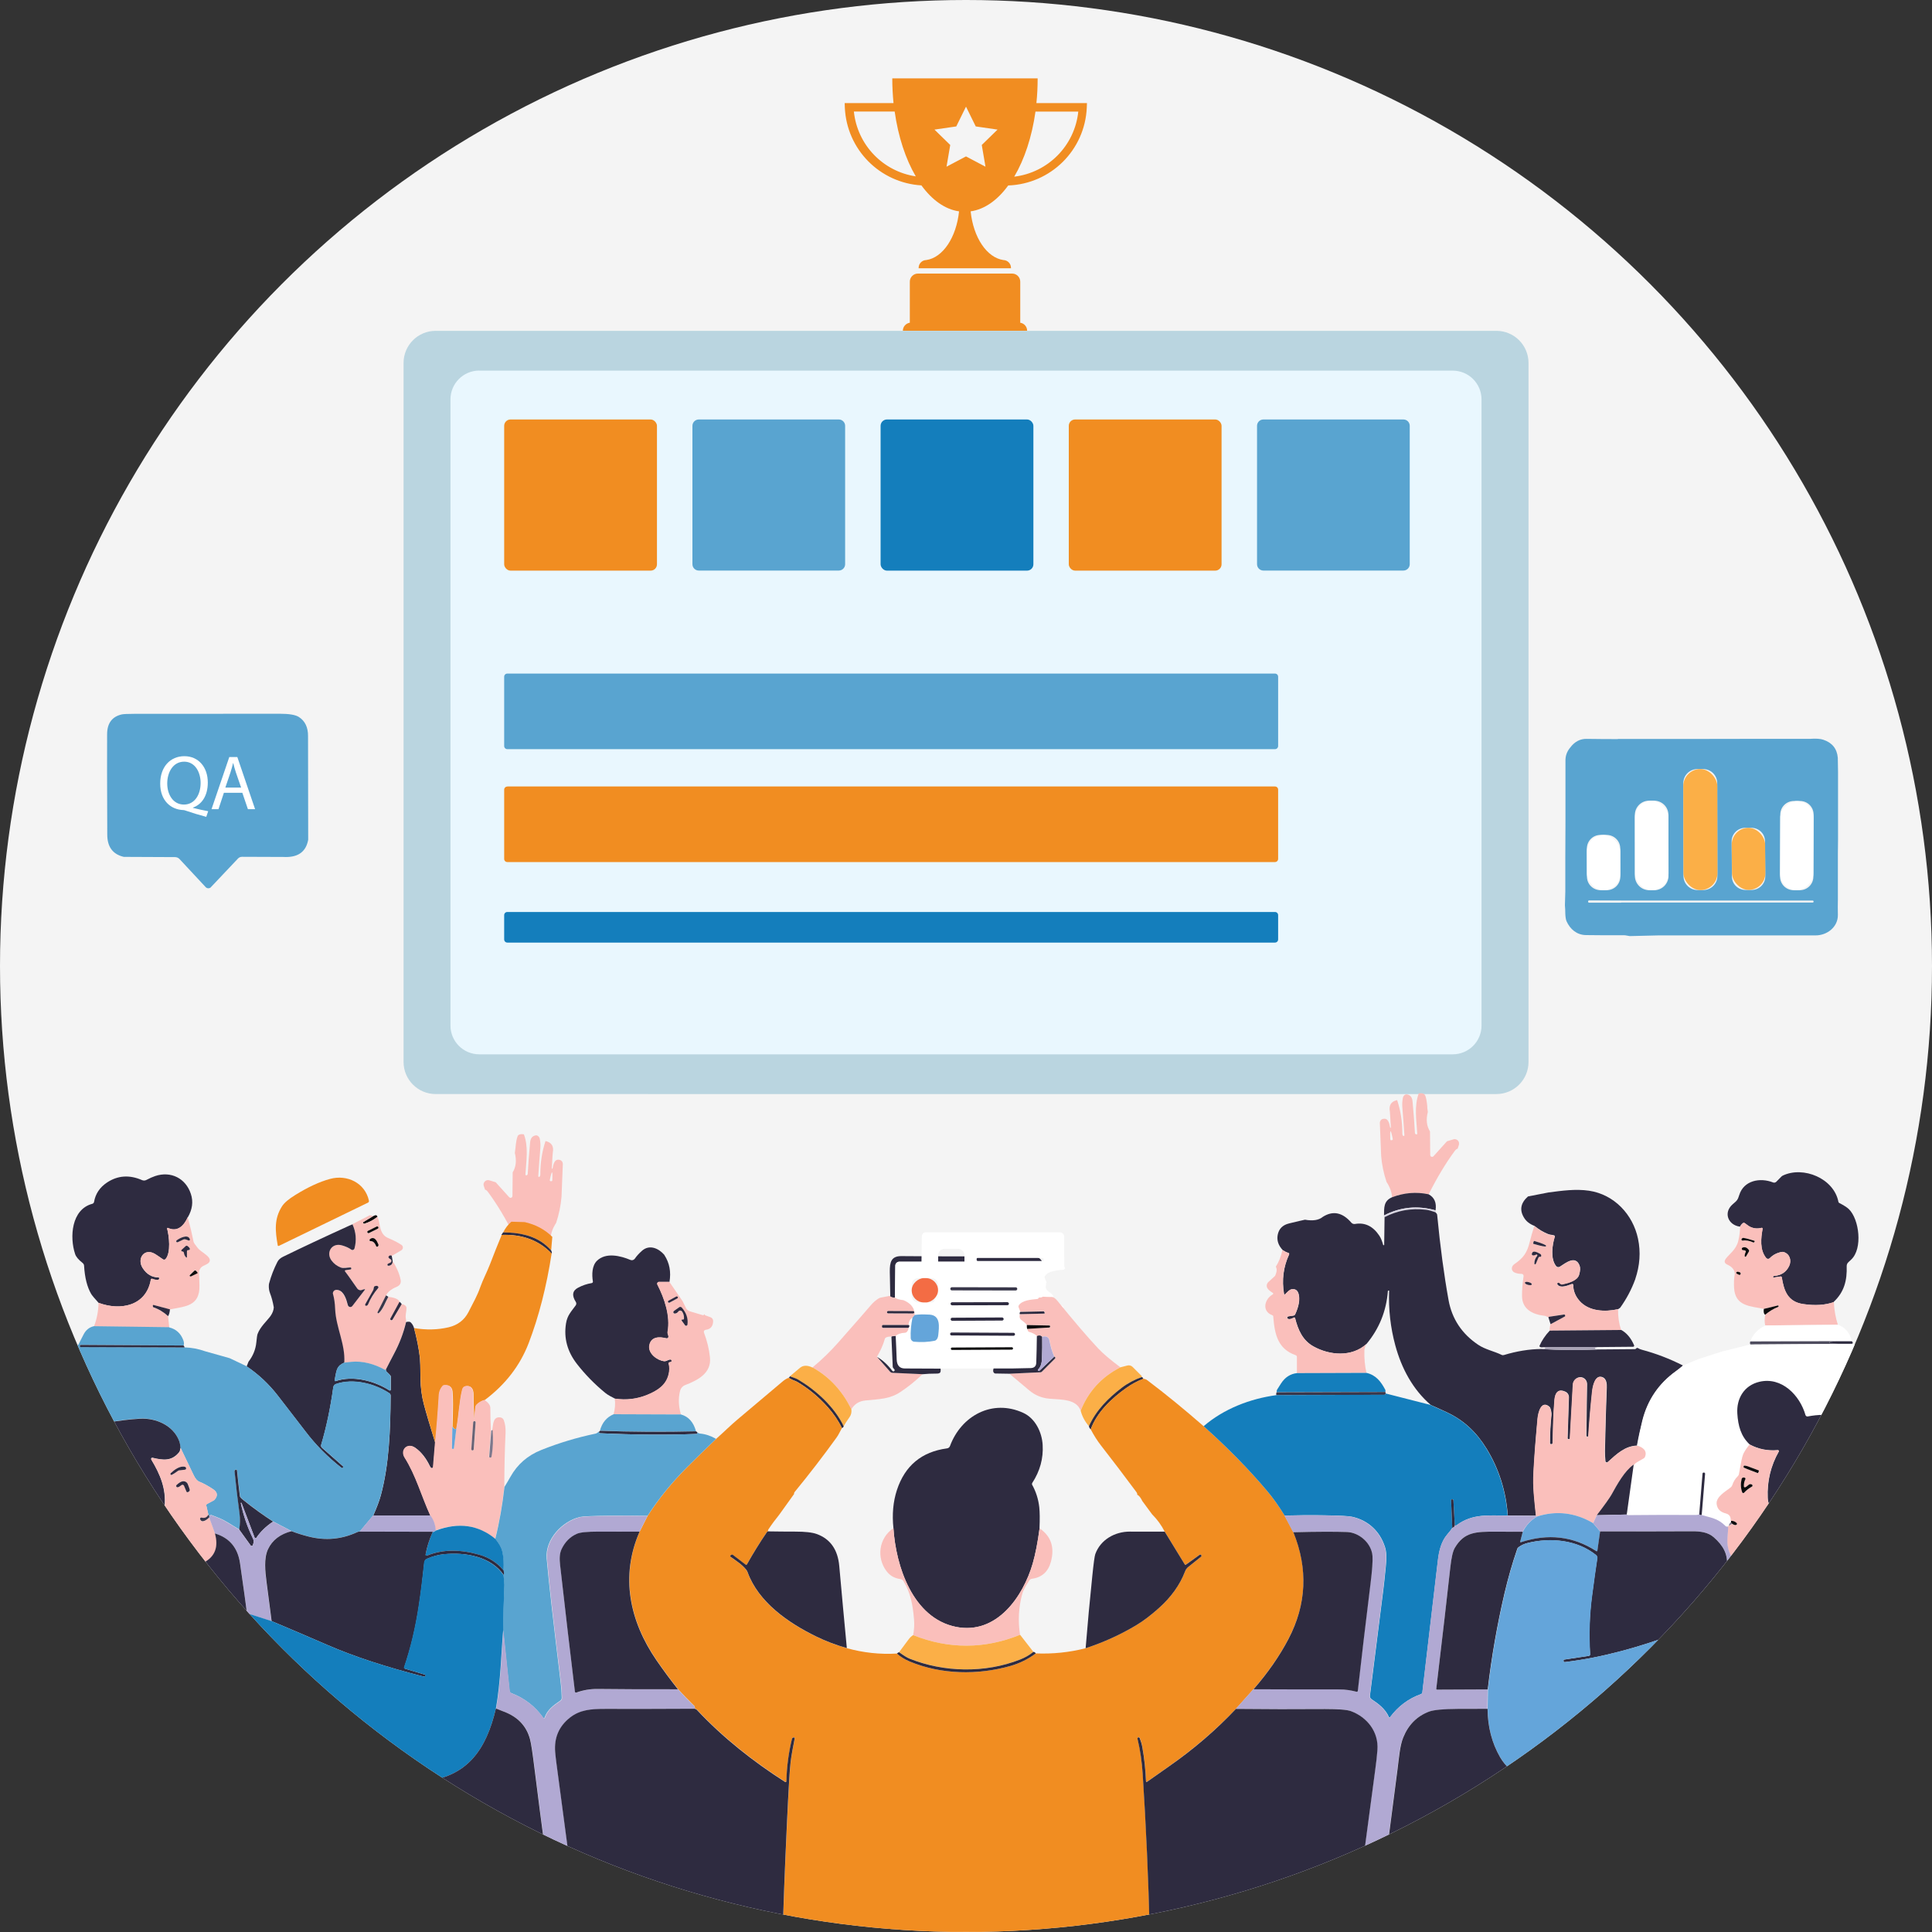
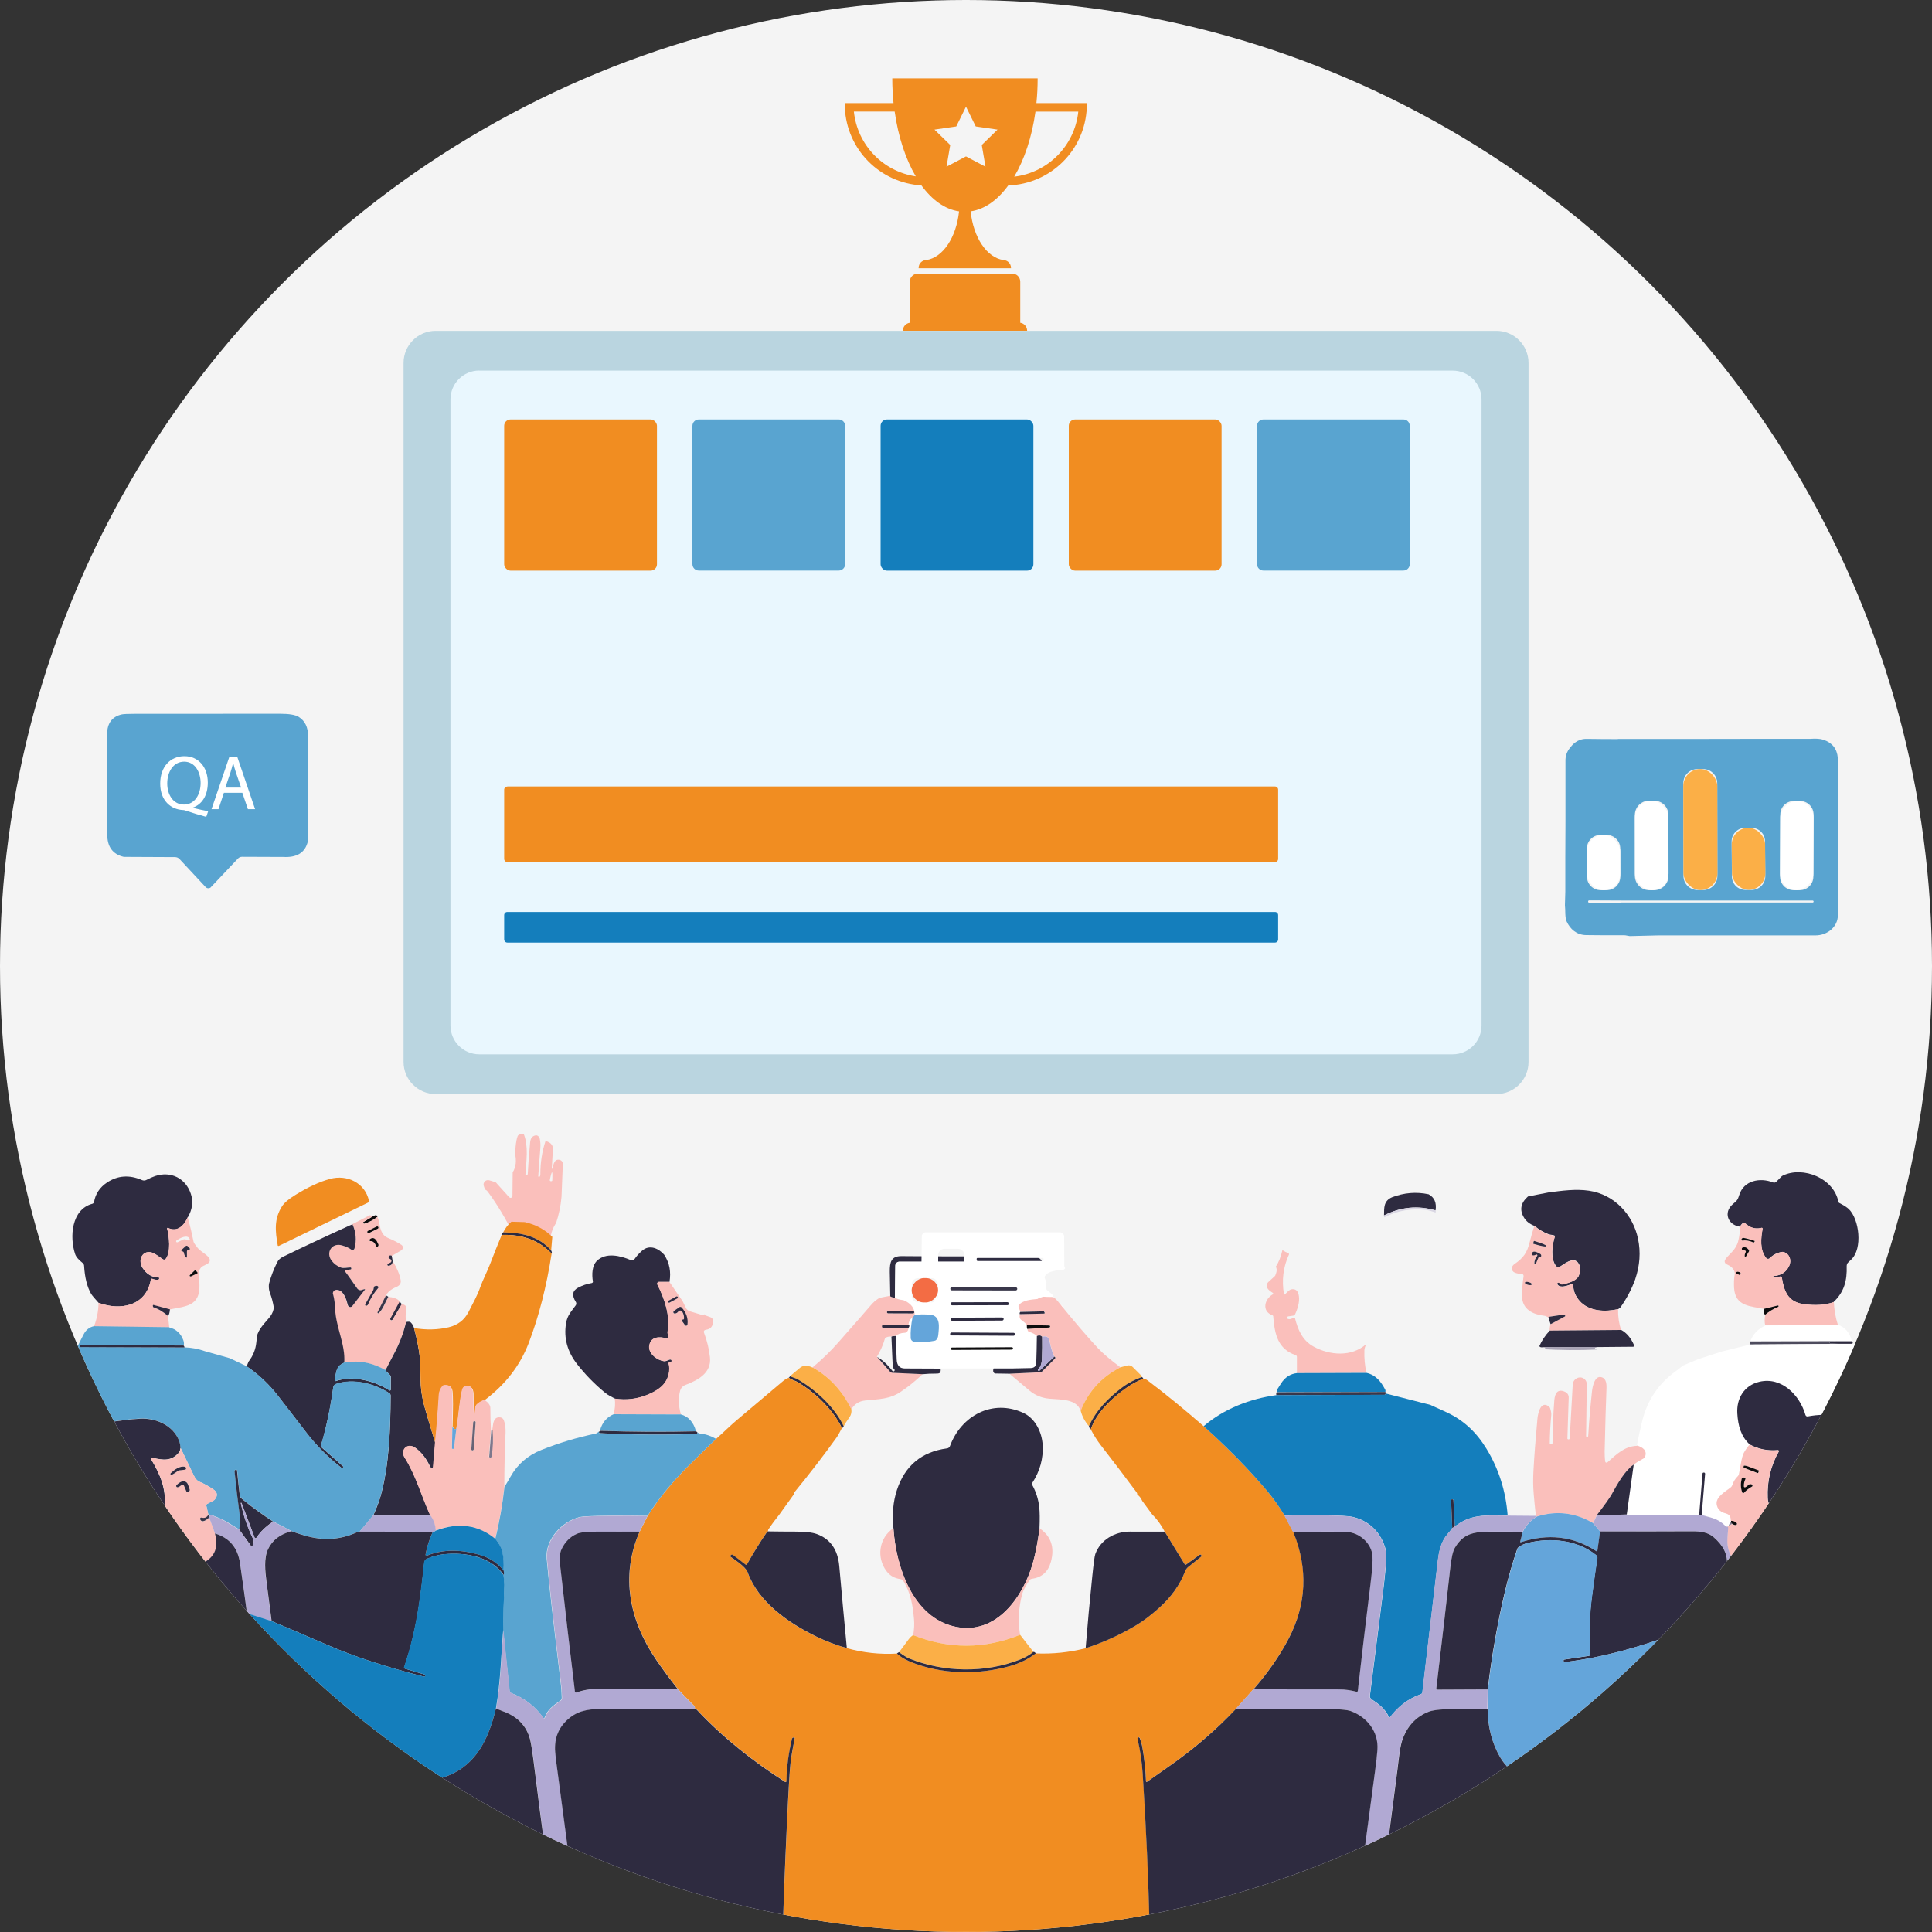
<svg xmlns="http://www.w3.org/2000/svg" id="Layer_1" data-name="Layer 1" viewBox="0 0 250 250">
  <rect x="0" y="0" width="250" height="250" fill="#333333" stroke="none" />
  <defs>
    <style> .cls-1 { fill: #d9d6e3; } .cls-2 { fill: #fff; } .cls-3 { fill: #59a4d0; } .cls-4 { fill: #eae8f4; } .cls-5 { fill: #0d0c0d; } .cls-6 { fill: #f36c44; } .cls-7 { fill: none; } .cls-8 { fill: #b1a9d3; } .cls-9 { fill: #2e2b40; } .cls-10 { fill: #a8a3b5; } .cls-11 { fill: #fabfbb; } .cls-12 { fill: #147ebc; } .cls-13 { fill: #64a5da; } .cls-14 { fill: #4e4c5e; } .cls-15 { fill: #676375; } .cls-16 { fill: #e9f7fe; } .cls-17 { fill: #f18d21; } .cls-18 { fill: #f4f4f4; } .cls-19 { fill: #7d788c; } .cls-20 { fill: #bad5e0; } .cls-21 { fill: #39374a; } .cls-22 { fill: #fbaf47; } .cls-23 { clip-path: url(#clippath); } </style>
    <clipPath id="clippath">
      <circle class="cls-7" cx="125" cy="125" r="125" />
    </clipPath>
  </defs>
  <circle class="cls-18" cx="125" cy="125" r="125" />
  <g>
    <path class="cls-20" d="M56.38,42.81h137.25c2.3,0,4.16,1.86,4.16,4.16v90.44c0,2.3-1.86,4.16-4.16,4.16H56.38c-2.3,0-4.16-1.86-4.16-4.16V46.97c0-2.3,1.86-4.16,4.16-4.16Z" />
    <path class="cls-16" d="M62.02,47.96h125.96c2.06,0,3.73,1.67,3.73,3.73v81.01c0,2.06-1.67,3.73-3.73,3.73H62.02c-2.06,0-3.73-1.67-3.73-3.73V51.68c0-2.06,1.67-3.73,3.73-3.73Z" />
    <rect class="cls-17" x="65.24" y="54.28" width="19.77" height="19.56" rx=".82" ry=".82" />
-     <path class="cls-3" d="M65.65,87.16h99.33c.23,0,.41.18.41.41v8.96c0,.23-.18.41-.41.41h-99.33c-.23,0-.41-.18-.41-.41v-8.96c0-.23.18-.41.41-.41Z" />
    <path class="cls-12" d="M65.65,118.01h99.33c.23,0,.41.18.41.41v3.14c0,.23-.18.41-.41.41h-99.33c-.23,0-.41-.18-.41-.41v-3.14c0-.23.18-.41.41-.41Z" />
    <path class="cls-17" d="M65.65,101.77h99.33c.23,0,.41.18.41.41v8.96c0,.23-.18.41-.41.41h-99.33c-.23,0-.41-.18-.41-.41v-8.95c0-.23.18-.41.41-.41Z" />
    <rect class="cls-17" x="138.3" y="54.28" width="19.77" height="19.56" rx=".82" ry=".82" />
    <path class="cls-3" d="M90.42,54.28h18.12c.45,0,.82.37.82.82v17.91c0,.45-.37.82-.82.82h-18.12c-.45,0-.82-.37-.82-.82v-17.91c0-.45.37-.82.82-.82Z" />
    <path class="cls-3" d="M163.48,54.28h18.12c.46,0,.82.37.82.82v17.91c0,.45-.37.82-.82.82h-18.12c-.45,0-.82-.37-.82-.82v-17.91c0-.45.37-.82.82-.82Z" />
    <rect class="cls-12" x="113.95" y="54.28" width="19.77" height="19.56" rx=".82" ry=".82" />
  </g>
  <g class="cls-23">
    <g>
-       <path class="cls-11" d="M184.68,143.26l.08.63c-.25.98-.16,1.82.28,2.51l.03,3.06c0,.13.11.24.24.24.07,0,.13-.03.18-.08l1.75-1.94.83-.25c.3-.09.62.08.71.38.03.11.03.23,0,.34l-.16.49c-.12.01-.25.12-.4.32-1.2,1.64-2.31,3.5-3.35,5.58-1.59-.34-3.17-.21-4.74.39-.04-.66-.27-1.32-.71-1.98-.37-1.11-.61-2.24-.7-3.38-.05-1.34-.11-2.76-.17-4.26,0-.24.14-.45.36-.51.71-.21.86.52.97,1.09,0,.03.03.05.06.05h0s.05-.03.04-.05c-.08-1.3-.12-1.98-.13-2.04-.16-.82.15-1.32.94-1.5.45,1.35.67,2.79.67,4.32,0,.13.03.24.1.3.04.04.1.04.14,0,.02-.02.04-.05.03-.08-.08-1.22-.17-2.42-.27-3.61-.03-.4-.01-.8.07-1.21.06-.3.3-.5.55-.45.42.08.65.37.7.88.14,1.53.25,2.9.31,4.09,0,.09.06.17.15.19h.02c.06.02.12,0,.13-.06,0-.01,0-.03,0-.04-.1-1.74-.42-3.56.2-5.2.44-.06.71.03.83.27.11.24.21.74.28,1.52ZM180.08,147.54c.12-.01.16-.08.14-.18-.13-.66-.23-.98-.28-.97-.06,0-.07.35-.04,1.02,0,.11.07.15.18.14Z" />
      <path class="cls-11" d="M66.96,147.05c.12-.25.39-.34.83-.27.62,1.64.3,3.46.2,5.2,0,.01,0,.03,0,.04.02.05.08.08.13.07h.02c.09-.04.15-.11.15-.2.06-1.2.16-2.56.31-4.09.05-.51.28-.8.7-.88.24-.05.49.16.55.45.08.4.1.81.07,1.21-.1,1.19-.19,2.4-.27,3.61,0,.03.01.06.03.08.04.04.1.03.14,0,.06-.07.1-.17.1-.3,0-1.53.22-2.97.67-4.32.79.18,1.1.68.94,1.5-.01.07-.06.75-.13,2.04,0,.03.02.05.04.05h0s.06-.02.06-.05c.11-.57.26-1.3.97-1.09.22.07.36.28.36.51-.06,1.5-.12,2.93-.17,4.26-.1,1.15-.33,2.27-.7,3.38-.44.66-.67,1.32-.71,1.98-1.57-.6-3.15-.73-4.74-.39-1.04-2.09-2.15-3.95-3.35-5.58-.15-.2-.28-.31-.4-.32l-.16-.49c-.04-.11-.04-.23,0-.34.09-.3.41-.47.71-.38l.83.25,1.75,1.94s.11.08.18.08c.13,0,.24-.11.24-.24l.03-3.06c.43-.69.52-1.53.28-2.51l.08-.63c.07-.78.17-1.29.28-1.52ZM71.47,152.72c.03-.67.02-1.01-.04-1.02-.05,0-.15.32-.28.97-.02.11.02.17.14.18.11.01.17-.03.18-.14Z" />
      <path class="cls-9" d="M237.3,168.49c-1.1.4-2.43.49-3.97.26-1.99-.3-2.49-1.69-2.77-3.45-.01-.08-.09-.13-.17-.12l-.89.14s-.06-.01-.06-.04v-.07s.01-.08.05-.09c0,0,0,0,0,0,.97-.07,1.64-.5,2.02-1.31.33-.71.08-1.54-.69-1.79-.09-.03-.18-.03-.27-.02-.63.12-1.14.39-1.54.8-.12.13-.33.13-.45.01-.01,0-.02-.02-.03-.03-.85-1.05-.68-2.56-.46-3.77.01-.06-.03-.12-.09-.13-.02,0-.03,0-.05,0-.52.14-1.01.09-1.47-.13-.27-.13-.48-.34-.7-.48-.08-.05-.18-.04-.25.01-.15.12-.27.27-.36.45-1.55-.21-2.18-1.83-.94-2.9.53-.46.64-.51.85-1.2.58-1.88,2.69-2.29,4.38-1.62.14.05.29.02.4-.08l.67-.68c.05-.05.11-.09.18-.13,2.66-1.27,6.62.36,7.2,3.4.01.07.06.12.12.15.59.3,1,.57,1.23.79,1.35,1.31,1.82,5.12.3,6.53-.28.26-.43.4-.46.45-.08.12-.12.26-.12.4.06,1.83-.31,3.35-1.7,4.64Z" />
      <path class="cls-9" d="M24.3,157.52c-.49,1.09-1.32,1.96-2.57,1.38-.04-.02-.08,0-.1.04,0,.02,0,.03,0,.05.26.95.51,3.09-.19,3.93-.08.1-.23.12-.34.05-.55-.38-.9-.62-1.04-.7-1.37-.83-2.39.6-1.59,1.83.52.8,1.2,1.2,2.04,1.2.05,0,.09.04.09.09h0v.07c0,.08-.07.15-.15.16-.25.01-.5-.03-.73-.13-.07-.03-.16,0-.19.07,0,.01,0,.02-.01.03-.6,3.44-3.96,4.04-6.76,3-.54-.59-.86-.98-.96-1.15-.53-.91-.83-2.13-.92-3.65,0-.14-.08-.27-.19-.36-.54-.43-.86-.81-.97-1.16-.73-2.17-.49-5.78,2.23-6.5.11-.03.2-.13.22-.24.18-1.05.74-1.88,1.66-2.5,1.39-.93,2.91-1.04,4.56-.32.17.07.37.07.54-.02.44-.23.82-.4,1.15-.51,2.04-.68,3.96.3,4.62,2.32.33,1,.19,2.02-.41,3.04Z" />
      <path class="cls-17" d="M36.05,161.22s-.09,0-.11-.04c0,0,0-.01,0-.02-.33-1.87-.49-3.45.57-5.09.28-.43.84-.91,1.7-1.44,1.63-1.01,3.13-1.71,4.5-2.08,2.23-.61,4.54.54,5.03,2.82.02.1-.03.21-.12.25l-11.56,5.61Z" />
      <path class="cls-9" d="M211.59,165.56c-.47,1.29-1.12,2.51-1.94,3.66l-.26.18c-1.67.38-3.76.31-4.98-1.05-.55-.62-.83-1.31-.83-2.08,0-.07-.06-.13-.13-.13-.02,0-.03,0-.04,0-.55.21-1.51.6-1.87.07-.05-.07-.04-.17.03-.23.06-.04.14-.04.2,0l.19.15c.06.05.14.07.21.05.69-.14,1.92-.45,2.16-1.21.16-.52.18-.93.06-1.24-.54-1.32-1.76-.33-2.54.17-.16.1-.37.07-.48-.07-.77-.94-.51-2.78-.18-3.8.02-.07-.01-.15-.08-.17-.21-.08-.53-.07-.79-.18-.59-.23-1.18-.58-1.76-1.05-.62-.24-1.07-.59-1.35-1.06-.61-.99-.44-1.91.51-2.75l2.67-.52c1.73-.22,3.47-.48,5.24-.22,3.25.49,5.67,3.07,6.33,6.22.36,1.71.24,3.45-.36,5.22Z" />
      <path class="cls-9" d="M184.86,154.54c.75.4,1.05,1.1.9,2.08-2.32-.66-4.54-.44-6.67.66.02-.99-.07-1.87,1.03-2.35,1.57-.6,3.15-.73,4.74-.39Z" />
      <path class="cls-1" d="M185.76,156.62c.03.12.03.22,0,.28-.42-.13-.84-.29-1.27-.34-1.92-.22-3.7.1-5.35.96-.04,0-.06-.08-.06-.24,2.13-1.1,4.36-1.32,6.67-.66Z" />
-       <path class="cls-9" d="M185.76,156.9c.13.09.2.2.21.32.39,4.06.88,7.73,1.47,11,.44,2.44,1.72,4.37,3.83,5.79.92.62,2.02.82,3.04,1.31.09.05.2.05.3.02,1.65-.5,3.25-.76,4.8-.78,2.45.15,4.87.17,7.26.06l4.88-.04c.05,0,.11-.02.14-.06l.05-.05c.06-.06.15-.07.22-.02.12.08.29.15.51.21,1.83.49,3.61,1.17,5.33,2.05-.33.28-.64.52-.92.73-2.21,1.59-3.65,3.71-4.32,6.36-.27,1.06-.5,2.14-.7,3.25-1.59.06-2.61,1.05-3.81,2.13-.07.07-.19.06-.26-.01-.03-.03-.04-.06-.04-.1-.05-.45-.07-.89-.07-1.3.08-3.51.16-6.26.24-8.23.02-.45-.03-1.1-.51-1.32-.98-.44-1.29,1.08-1.37,1.8-.2,1.87-.36,3.81-.49,5.79,0,.05-.04.08-.09.08h-.07c-.06,0-.11-.05-.11-.11l.09-6.69c0-.46-.35-.85-.81-.89h-.08c-.5.03-.9.43-.93.93l-.39,6.98c0,.06-.05.11-.12.11h-.07c-.07,0-.12-.05-.12-.12,0,0,0,0,0,0l.17-5.28c.01-.31-.16-.6-.44-.73-.95-.45-1.34.13-1.42,1.04-.16,1.91-.18,3.84-.24,5.61,0,.06-.05.11-.11.12h-.07c-.08.02-.15-.03-.17-.11,0,0,0-.01,0-.02,0-1.23.07-2.44.19-3.63.02-.23-.02-.52-.14-.88-.02-.08-.07-.14-.13-.2-1.06-.89-1.45.79-1.52,1.56-.24,2.5-.41,4.79-.52,6.86-.05.95-.04,1.9.04,2.85.08.94.17,1.89.28,2.84l-3.66-.03c-.23-3.16-1.15-6.04-2.74-8.64-1.31-2.13-2.93-3.67-5.14-4.71-.76-.36-1.46-.67-2.09-.95-2.32-2-3.78-4.72-4.59-7.71-.62-2.29-.89-4.64-.8-7.07,0-.01,0-.02-.02-.02h-.07s-.07.02-.07.06c0,0,0,0,0,0-.2,2.59-1.12,4.87-2.77,6.85-1.91,1.73-4.76,1.47-6.84.32-1.42-.78-2.01-2.15-2.39-3.67-.02-.06-.08-.1-.14-.08-.01,0-.02,0-.03.01-.3.18-.54.24-.74.17-.09-.03-.14-.13-.1-.22.02-.06.07-.1.14-.11l.67-.1c.09-.01.17-.07.21-.16.48-1.05.63-1.92.45-2.61-.13-.5-.44-.72-.92-.63-.28.05-.56.38-.84.65-.03.03-.08.03-.11,0,0-.01-.02-.02-.02-.04-.31-1.8-.09-3.5.65-5.11.04-.08,0-.18-.08-.21,0,0-.02,0-.03-.01-.2-.05-.44-.17-.72-.35-.56-.6-.78-1.25-.65-1.96.15-.79.64-1.29,1.48-1.49,1.09-.27,1.78-.42,2.05-.48,1.03.18,1.8.06,2.31-.37,1.31-.83,2.54-.58,3.69.75.12.14.3.2.48.17,1.28-.22,2.33.29,3.15,1.53.19.29.35.68.49,1.18,0,.03.04.05.08.04.03,0,.05-.03.05-.06l.05-3.57c1.65-.86,3.43-1.18,5.35-.96.43.05.85.21,1.27.34Z" />
      <path class="cls-5" d="M48.84,157.46c-.49.39-1.05.69-1.68.89-.07.02-.15-.02-.17-.09-.02-.06,0-.12.06-.15l1.25-.75c.31-.17.49-.14.54.1Z" />
      <path class="cls-11" d="M47.82,157.25l.48.1-1.25.75c-.06.04-.08.12-.04.19.03.05.1.08.15.06.63-.2,1.19-.49,1.68-.89l.18.49c.17.9.25,1.86,1.23,2.26.67.28,1.24.57,1.7.88.19.13.24.38.11.57-.03.05-.08.09-.13.13l-1.23.72c-.16-.08-.28-.06-.37.06-.11.13-.04.26.2.39.12.06.17.21.1.33-.02.05-.06.08-.11.11l-.31.15c-.07.03-.1.11-.06.18.03.05.08.08.14.08.35-.04.52-.25.53-.62.52.83.86,1.63,1.02,2.41.09.43-.09.74-.52.92-.71.3-1.17.67-1.36,1.12l-1.09,2.17s-.01.11.04.14c.04.02.09.02.12-.02.54-.49.86-1.46,1.23-2.11.42.02,1.36.21,1.44.66l-1.18,2.17c-.04.06-.01.15.05.18,0,0,0,0,.01,0l.06.02c.05.02.11,0,.14-.05l1.2-2.03c.22,0,.4.08.53.24.05.06.08.14.09.22.01.47-.18.97-.08,1.41.03.16.04.31.01.44-.34,1.44-.86,2.81-1.57,4.12-.36.66-.7,1.33-1.04,2.01,0,.01-.03.03-.06.05-.03.02-.06.02-.09,0-1.29-.72-2.85-1.18-4.33-1.02-.31.03-.61.07-.92.1.16-2.38-1.08-4.57-1.18-6.93-.03-.78-.13-1.43-.28-1.96-.03-.09-.01-.19.03-.28.13-.23.34-.3.64-.23.75.18,1.06,1.19,1.25,1.94.04.18.22.29.4.24.07-.02.14-.06.19-.12l1.64-2.13s0-.04,0-.05c0,0-.02,0-.02,0-.14.02-.25.05-.33.09-.22.11-.49.03-.64-.19-.94-1.34-1.46-2.08-1.57-2.2-.04-.04-.03-.1,0-.14.01-.01.03-.02.05-.02l.67-.1s.05-.03.06-.06v-.07c.02-.06-.02-.11-.08-.12,0,0,0,0-.01,0-.42-.01-.89.14-1.27,0-.49-.19-.88-.49-1.18-.9-.76-1.03.03-2.34,1.35-1.96.49.14.89.32,1.21.55.12.09.29.06.38-.06.02-.03.03-.05.04-.08.29-1.07.2-2.12-.27-3.15l2.22-1.14ZM48.95,158.77c-.03-.06-.11-.09-.17-.06h0l-1.18.59c-.06.03-.09.11-.06.17l.02.05c.03.06.11.09.17.06h0l1.18-.59c.06-.03.09-.11.06-.17l-.02-.05ZM47.94,160.6c.31-.01.56.2.72.64.03.07.11.11.18.08.01,0,.03-.01.04-.02h0c.08-.07.1-.18.07-.27-.23-.58-.5-.85-.8-.81-.12.02-.23.08-.3.18v.02c-.05.05-.04.12,0,.16.02.02.05.03.08.02ZM47.51,168.93c.06-.02.1-.07.12-.12.32-.77.75-1.48,1.3-2.12.06-.07.05-.18-.02-.24-.01-.01-.03-.02-.04-.03-.08-.04-.2-.03-.33,0-.08.03-.14.09-.15.17l-.05.25s-.01.05-.02.07l-1.05,1.86c-.04.06-.01.15.05.18.04.02.08.02.12,0l.08-.03Z" />
      <path class="cls-11" d="M21.99,169.44l-2.14-.57s-.07.01-.08.05c0,0,0,.02,0,.03l.03.18s0,.01.01.02c.73.26,1.38.65,1.94,1.17l.15,1.45-9.74-.13c.37-.95.57-1.97.59-3.06,2.81,1.05,6.16.44,6.76-3,.01-.08.09-.13.17-.12.01,0,.02,0,.03.01.23.1.48.15.73.13.08,0,.15-.07.15-.16v-.07c0-.05-.04-.09-.09-.09h0c-.84,0-1.52-.41-2.04-1.2-.8-1.22.22-2.65,1.59-1.83.14.08.49.32,1.04.7.11.07.25.05.34-.05.7-.84.45-2.98.19-3.93-.01-.04.01-.08.05-.09.02,0,.03,0,.05,0,1.25.58,2.08-.29,2.57-1.38.3,1.09.55,2.15.76,3.19.02.12.21.4.56.83.37.45,1.42.94,1.53,1.46.1.46-.45.63-.84.83-.37.18-.58.57-.55.97.02.23.04.75.06,1.54.07,2.75-1.88,2.71-3.82,3.12ZM22.99,160.74l.69-.33c.11-.06.25-.06.36-.02l.36.13c.06.02.13,0,.16-.07,0-.03.01-.06,0-.08-.24-.75-1.38-.11-1.72.15-.06.05-.07.14-.02.19.04.05.1.06.16.04ZM24.2,162.67v-.75c0-.09.07-.16.16-.16h.07c.08,0,.15-.07.15-.15,0-.03,0-.05-.02-.08-.07-.12-.16-.22-.29-.3-.08-.05-.18-.04-.24.02l-.52.48s-.05.12,0,.16c.01.02.03.03.05.03,0,0,.03,0,.05,0,.1.01.18.09.2.19.03.23.13.43.29.59.02.03.06.03.09,0,.01-.01.02-.03.02-.05ZM25.54,164.61l-.19-.19c-.06-.06-.15-.06-.2,0l-.58.56s-.04.1,0,.14c0,0,0,0,0,0,.01.01.03.02.06.03.02,0,.04,0,.06,0l.81-.39c.05-.03.07-.09.05-.14,0-.01-.01-.02-.02-.03Z" />
      <path class="cls-17" d="M67.9,158.14c1.42.32,2.61.96,3.57,1.91l-.15,1.74c-1.61-1.83-3.81-2.29-6.21-2.32.27-.54.62-1,1.06-1.38l1.74.05Z" />
      <path class="cls-11" d="M237.3,168.49c.05,1.04.22,2.01.52,2.93l-9.4.09c-.1-.4-.1-.86,0-1.38.5-.43,1.07-.78,1.7-1.03.01,0,.02-.02.02-.04v-.06s-.02-.07-.06-.07c0,0-.01,0-.02,0l-1.81.44c-1.76-.37-3.71-.31-3.86-2.71-.04-.69-.01-1.28.09-1.78.01-.06.01-.12,0-.17-.08-.45-.39-.81-.95-1.06-.4-.18-.46-.45-.19-.8.45-.59,1.31-1.16,1.58-2.23.16-.63.24-1.26.25-1.89.09-.17.21-.32.36-.45.07-.06.17-.06.25-.01.22.14.44.35.7.48.46.22.95.27,1.47.13.06-.02.12.02.14.08,0,.02,0,.03,0,.05-.22,1.21-.39,2.72.46,3.77.11.14.31.16.45.05.01,0,.02-.02.03-.03.39-.41.9-.68,1.54-.8.09-.02.18-.01.27.02.77.25,1.02,1.08.69,1.79-.38.81-1.06,1.24-2.02,1.31-.04,0-.08.04-.07.08,0,0,0,0,0,0v.07s.04.05.07.04l.89-.14c.08-.01.15.04.17.12.28,1.76.78,3.16,2.77,3.45,1.55.23,2.87.14,3.97-.26ZM227.04,160.67s.02-.07,0-.1c0,0-.02-.01-.02-.01-.6-.2-1.06-.33-1.37-.37-.11-.01-.19.02-.26.11-.05.06-.04.15.02.2.03.02.07.03.11.03.42-.07.89.02,1.42.26,0,0,0,0,0,0l.11-.12ZM225.93,162.59l.37-.63c.04-.07.04-.17-.01-.23-.22-.3-.48-.4-.78-.3-.09.04-.14.14-.11.23.02.07.08.11.15.11.1,0,.19.02.29.06.07.03.1.11.07.18,0,0,0,0,0,0-.11.21-.15.4-.13.55,0,.05.05.08.09.07.03,0,.05-.02.06-.04ZM224.73,164.79c.23.12.35.17.36.17.1-.01.16-.1.15-.2,0-.07-.05-.12-.12-.14-.22-.08-.36-.08-.43,0-.03.05-.03.11.02.15,0,0,.01,0,.02,0Z" />
      <path class="cls-9" d="M45.6,158.4c.47,1.03.56,2.08.27,3.15-.04.14-.19.23-.33.19-.03,0-.06-.02-.08-.04-.32-.23-.72-.41-1.21-.55-1.32-.38-2.11.93-1.35,1.96.3.41.7.71,1.18.9.37.15.85,0,1.27,0,.06,0,.1.05.1.11,0,0,0,0,0,.01v.07s-.04.05-.07.06l-.67.1c-.05,0-.09.06-.08.11,0,.02.01.04.02.05.11.12.63.85,1.57,2.2.15.21.42.29.64.19.08-.04.19-.07.33-.09.02,0,.04.01.04.03,0,0,0,.02,0,.02l-1.64,2.13c-.11.15-.32.17-.46.06-.06-.05-.1-.11-.12-.19-.19-.75-.5-1.77-1.25-1.94-.3-.07-.51,0-.64.23-.05.09-.06.19-.03.28.15.53.25,1.18.28,1.96.1,2.36,1.34,4.55,1.18,6.93-.2.08-.39.2-.57.34-.48.39-.55,1.28-.67,1.95,0,.05.02.09.07.1.01,0,.03,0,.04,0,2.26-.78,5.03-.04,6.98,1.2.05.03.12.02.15-.04.01-.02.02-.04.02-.05v-1.69c0-.06-.02-.11-.05-.15-.1-.13-.26-.28-.46-.47-.09-.08-.13-.18-.12-.32.34-.68.69-1.34,1.04-2.01.7-1.31,1.23-2.68,1.57-4.12.3-.07.5-.05.59.04.21.2.35.44.43.72.36,1.33.62,2.64.77,3.92.03.29.06,1.16.07,2.63.01,1.17.16,2.28.44,3.34.27,1.03.76,2.69,1.48,5.01l-.26,3.12c0,.08-.08.14-.16.14-.02,0-.05,0-.07-.02-.08-.05-.15-.13-.19-.22-.51-1.07-1.14-1.87-1.9-2.4-1.02-.71-1.96.31-1.36,1.28,1.47,2.33,2.17,4.98,3.32,7.49h-7.41c.47-1.07.8-1.94.98-2.62,1.07-3.94,1.25-8.48,1.27-12.92,0-.11-.06-.22-.15-.28-1.92-1.27-4.69-1.97-6.91-1.21-.19.07-.33.23-.36.43-.37,2.68-.89,5.16-1.57,7.45-.04.13,0,.27.1.36l2.7,2.38c.06.05.07.13.03.2h0c-.04.07-.13.09-.19.04,0,0,0,0,0,0-1.76-1.37-3.32-2.94-4.68-4.73-.96-1.25-2.15-2.8-3.58-4.64-1.15-1.49-2.49-2.74-4.02-3.77l.24-.61c.59-.76.92-1.59,1.01-2.49.06-.6.11-.96.16-1.09.34-.93,1.21-1.69,1.67-2.32.27-.38.41-.76.43-1.13-.12-.69-.28-1.31-.49-1.84-.12-.32-.17-.67-.15-1.02,0-.1.02-.2.05-.3.24-.89.59-1.8,1.05-2.71.14-.28.38-.5.72-.67,2.45-1.2,5.33-2.55,8.63-4.05.14-.06.27-.12.39-.16Z" />
      <rect class="cls-5" x="47.47" y="158.98" width="1.57" height=".31" rx=".15" ry=".15" transform="translate(-65.73 38.05) rotate(-26.4)" />
      <path class="cls-11" d="M198.55,158.67c.59.47,1.17.81,1.76,1.05.26.1.58.1.79.18.07.03.11.1.08.17-.33,1.02-.6,2.87.18,3.8.12.14.33.18.48.07.78-.51,2-1.5,2.54-.17.12.3.1.72-.06,1.24-.24.76-1.47,1.06-2.16,1.21-.07.02-.15,0-.21-.05l-.19-.15c-.07-.06-.17-.05-.23.02-.05.06-.05.14,0,.2.36.52,1.32.14,1.87-.07.07-.03.14,0,.17.07,0,.01,0,.03,0,.04,0,.77.28,1.46.83,2.08,1.21,1.35,3.3,1.43,4.98,1.05-.02.95.11,1.85.39,2.69l-9.23.08c-.04-.15-.01-.43.09-.83l1.87-1.01s.04-.04.03-.07v-.06c-.02-.07-.09-.12-.16-.11l-1.93.29s-.03,0-.04.02l-.05.05-.34-.16s-.08-.03-.13-.03c-1.5-.17-2.91-.81-2.93-2.56-.01-.75.06-1.61.2-2.57.02-.15-.08-.28-.23-.3-.01,0-.02,0-.04,0-.34,0-.64-.06-.9-.18-.46-.21-.46-.78-.02-1.08,1.19-.82,1.64-1.47,1.99-2.88.16-.64.35-1.32.58-2.02ZM198.46,160.62l-.08.26s0,.06.03.07c0,0,0,0,0,0l.29.08c.71.21,1.3.32,1.33.24l.02-.07c.02-.08-.53-.32-1.24-.53l-.29-.09s-.06,0-.07.04ZM199.38,162.62c.08-.11.06-.27-.05-.35,0,0-.02-.01-.02-.02-.53-.31-.86-.37-1.01-.2-.09.11-.11.26-.05.33.01.02.03.03.05.03.13.03.29,0,.46-.09.06-.03.12,0,.15.05.02.04.01.09-.01.12-.25.28-.37.62-.36,1.01,0,.05.05.09.1.09.03,0,.06-.02.08-.05l.34-.81c.03-.08.11-.12.19-.12.08,0,.12,0,.12,0ZM197.33,165.97c-.03.1.15.23.4.29h0c.24.07.46.04.49-.05.03-.1-.15-.23-.4-.29,0,0,0,0,0,0-.24-.07-.46-.04-.49.05h0Z" />
      <path class="cls-9" d="M71.31,161.79c.11.22.13.36.07.42-1.64-1.71-3.8-2.52-6.5-2.41l.22-.33c2.4.03,4.6.49,6.21,2.32Z" />
      <path class="cls-17" d="M64.88,159.8c2.7-.1,4.86.7,6.5,2.41-.66,4.27-1.65,8.14-2.97,11.59-1.12,2.91-3.01,5.36-5.69,7.37-.39.11-.73.31-1.01.58-.1.1-.16.23-.17.37l-.17,1.62s0,0,0,0,0,0,0,0c0-.01,0-.02,0-.03-.05-1.03-.08-2.11-.09-3.25,0-.65-.25-1.19-.96-1.09-.26.04-.42.19-.49.46-.39,1.6-.43,3.27-.73,4.89-.1.32-.27.28-.54-.12.08-2.37.08-3.89,0-4.55-.07-.58-.42-.84-1.04-.78-.08,0-.16.05-.21.11-.3.34-.46.72-.48,1.15-.12,2.04-.28,4.11-.49,6.22-.71-2.31-1.2-3.98-1.48-5.01-.28-1.06-.43-2.17-.44-3.34-.02-1.47-.04-2.35-.07-2.63-.15-1.28-.4-2.59-.77-3.92,1.57.27,3.06.23,4.47-.1,1.18-.28,2.04-.94,2.57-1.97.67-1.3,1.16-2.18,1.52-3.21.36-1.01.86-1.93,1.27-2.99.49-1.28.99-2.54,1.5-3.76Z" />
-       <path class="cls-9" d="M22.99,160.74c-.07.03-.15,0-.18-.07-.02-.06,0-.12.04-.16.33-.26,1.48-.9,1.72-.15.02.06-.01.13-.08.16-.03,0-.06,0-.08,0l-.36-.13c-.12-.04-.25-.04-.36.02l-.69.33Z" />
      <path class="cls-5" d="M47.94,160.6c-.06,0-.12-.05-.12-.11,0-.03,0-.06.02-.08v-.02c.09-.1.2-.16.32-.18.3-.05.56.22.8.81.04.09.01.2-.07.27h0c-.06.05-.15.05-.2-.01-.01-.01-.02-.03-.02-.04-.17-.44-.41-.65-.72-.64Z" />
      <path class="cls-5" d="M227.04,160.67l-.11.12s0,0,0,0c-.52-.24-1-.33-1.42-.26-.08.01-.15-.04-.16-.12,0-.04,0-.08.03-.11.06-.09.15-.13.26-.11.31.05.77.17,1.37.37.04.01.06.05.04.08,0,0,0,.02-.01.02Z" />
      <path class="cls-9" d="M198.46,160.62s.04-.04.07-.04l.29.09c.71.21,1.26.45,1.24.53l-.02.07c-.03.08-.62-.03-1.33-.24l-.29-.08s-.04-.04-.03-.07c0,0,0,0,0,0l.08-.26Z" />
      <path class="cls-9" d="M24.09,162.71c-.16-.16-.26-.36-.29-.59-.01-.1-.09-.18-.2-.19-.03,0-.04,0-.05,0-.06-.02-.1-.09-.08-.15,0-.02.02-.04.03-.05l.52-.48c.07-.06.17-.07.24-.02.12.08.22.18.29.3.04.07.02.17-.05.21-.02.01-.05.02-.08.02h-.07c-.09,0-.16.07-.16.16v.75s-.03.06-.07.06c-.02,0-.03,0-.04-.02Z" />
      <path class="cls-5" d="M225.77,162.56c-.02-.15.02-.34.13-.55.03-.07,0-.15-.06-.18,0,0,0,0,0,0-.1-.04-.19-.06-.29-.06-.1,0-.17-.08-.16-.18,0-.07.05-.14.12-.16.3-.1.55,0,.78.3.05.07.05.16.01.23l-.37.63s-.08.05-.12.03c-.02-.01-.04-.04-.04-.06Z" />
      <path class="cls-9" d="M85.98,162.42c.66,1.02.87,2.17.65,3.46h-1.35c-.13,0-.23.11-.23.24,0,.04,0,.07.03.11.91,1.78,1.7,4.08,1.32,6.12-.01.07,0,.15.01.22l.1.33c.03.12-.03.24-.15.28-.04.01-.08.01-.12,0-.9-.23-1.97-.24-2.2.89-.22,1.06,1,1.96,1.9,2.07.34.04.59-.26.87-.21.04,0,.08.04.09.07l.02.08c.02.07-.02.15-.09.17-.01,0-.02,0-.03,0-.11,0-.2.04-.24.1-.02.03-.03.07-.02.11.13.4.13.86,0,1.39-.34,1.4-1.43,2.1-2.77,2.65-1.33.54-2.72.71-4.18.49-.44-.23-.89-.44-1.27-.75-1.38-1.13-2.6-2.38-3.66-3.74-1.25-1.61-1.72-3.35-1.42-5.24.17-1.08.69-1.55,1.26-2.35.09-.13.1-.3.01-.44-.54-.84-.44-1.46.29-1.84.56-.3,1.15-.5,1.77-.6.1-.02.17-.11.15-.21-.15-.89-.12-2.04.52-2.67,1.15-1.12,3.02-.67,4.35-.11.2.08.42.01.55-.16.23-.34.54-.68.92-1.02.97-.87,2.17-.34,2.92.54Z" />
      <path class="cls-11" d="M165.95,161.77c.28.18.52.3.72.35.09.02.14.11.12.19,0,0,0,.02,0,.03-.74,1.6-.95,3.31-.65,5.11,0,.04.05.07.09.06.01,0,.03,0,.04-.02.28-.27.56-.6.84-.65.48-.08.79.13.92.63.18.69.03,1.56-.45,2.61-.04.08-.12.14-.21.16l-.67.1c-.09.01-.16.1-.15.19,0,.06.05.12.11.14.2.07.44.02.74-.17.05-.03.12-.02.16.04,0,.01.01.02.01.03.38,1.52.97,2.88,2.39,3.67,2.07,1.14,4.93,1.4,6.84-.32-.16.32-.24.6-.25.85-.03.99.06,1.95.27,2.88l-9,.03v-2.08c.01-.11-.06-.21-.16-.24-2.25-.79-2.72-2.58-2.9-5.01,0-.08-.05-.14-.12-.16-1.4-.51-1.02-2.1.06-2.7.05-.03.07-.09.04-.15,0-.02-.02-.03-.04-.04-.36-.22-.6-.43-.71-.63-.14-.25-.08-.57.13-.77l.85-.78s.04-.05.05-.07c.21-.48.24-.86.07-1.14.39-.6.67-1.31.85-2.13Z" />
      <path class="cls-9" d="M199.38,162.62s-.04,0-.12,0c-.08,0-.16.04-.19.12l-.34.81s-.08.07-.13.05c-.03-.01-.05-.05-.05-.08-.01-.39.11-.72.36-1.01.04-.05.03-.12-.02-.16-.03-.03-.08-.03-.12-.01-.18.1-.33.13-.46.09-.09-.02-.12-.15-.06-.28.01-.03.03-.06.05-.09.14-.18.48-.11,1.01.2.12.07.16.23.09.35,0,0-.01.02-.02.02Z" />
      <path class="cls-9" d="M50.69,162.5l.12.67c0,.38-.18.58-.53.62-.07,0-.14-.04-.15-.12,0-.06.02-.11.08-.14l.31-.15c.12-.06.17-.21.11-.33-.02-.05-.06-.09-.11-.11-.24-.13-.31-.26-.2-.39.09-.11.22-.13.37-.06Z" />
      <path class="cls-9" d="M134.92,167.79c-.15.1-.32.14-.51.11-.08-.06-.12-.17-.12-.33,0-.97,0-2.21-.02-3.74,0-.31-.25-.56-.56-.56h-17.34c-.28,0-.52.23-.52.51l-.05,4.14c-.41-.02-.61-.1-.6-.22-.03-1.05-.05-2.09-.06-3.14-.01-1.23.17-2.03,1.51-2.02,6.05.05,11.65.05,16.81,0,1.04,0,1.55.52,1.53,1.58-.02,1.21-.04,2.44-.08,3.67Z" />
      <path class="cls-2" d="M134.41,167.9l-.06.09c-.04.06-.1.11-.18.11-.84.09-1.94.15-2.37.82-.05.08-.06.18-.03.26l.23.57c-.06.08-.08.18-.06.29-.09.34-.02.6.2.77.39.3.63.51.72.65,0,.27.01.44.05.5.03.23.11.36.24.39.41.11.75.29,1.02.54-.01,1.16-.04,2.32-.08,3.47-.02.45-.28.66-.74.67-1.6.05-3.19.06-4.78.05h-6.87c-1.54,0-3.09,0-4.64-.01-.66,0-1.01-.39-1.04-1.16-.04-.99-.08-2.01-.13-3.06.29-.25.71-.39,1.25-.41.08,0,.15-.04.2-.1.13-.14.2-.31.22-.53.05-.06.08-.12.1-.18.02-.05.02-.09,0-.12-.02-.03-.06-.06-.1-.07.03-.46.21-.78.53-.96-.19.92-.27,1.81-.23,2.67.01.24.2.44.45.46.93.08,1.8.04,2.61-.12.07-.01.13-.04.19-.08.17-.12.28-.34.31-.66.1-1.01.36-2.56-1.14-2.65-.82-.05-1.46-.03-1.91.05,0-.86-.47-1.48-1.38-1.88-.06-.03-.12-.04-.19-.05-.44-.05-.77-.15-.99-.31l.05-4.14c0-.28.24-.51.52-.51h17.34c.31,0,.56.25.56.56.01,1.53.02,2.77.02,3.74,0,.16.04.27.12.33ZM121.38,166.24c0-.47-.38-.85-.84-.85h-1.71c-.47-.01-.85.37-.85.84v1.45c-.01.47.37.85.84.85h1.71c.47.01.85-.37.85-.84v-1.45ZM131.63,166.71c0-.07-.06-.13-.13-.13h-8.4c-.07-.01-.13.04-.13.11h0v.15c0,.07.06.13.13.13h8.4c.07.01.13-.04.13-.11v-.15ZM130.55,168.7c0-.11-.09-.19-.19-.19h-7.17c-.11.01-.19.1-.19.2h0c0,.12.09.2.19.2h7.17c.11-.01.19-.1.19-.2h0ZM129.87,170.68c0-.11-.09-.2-.2-.19h0l-6.47.03c-.11,0-.2.09-.19.2h0c0,.12.09.21.2.2h0l6.47-.03c.11,0,.2-.09.19-.2h0ZM131.34,172.64c0-.1-.08-.17-.17-.18h0l-8.05-.04c-.1,0-.17.08-.18.17v.03c0,.1.08.17.17.18l8.05.04c.1,0,.17-.08.18-.17h0s0-.03,0-.03ZM131.08,174.48c0-.08-.07-.15-.15-.15h0l-7.74.04c-.08,0-.15.07-.15.15h0s0,0,0,0c0,.08.07.15.15.15h0l7.74-.04c.08,0,.15-.07.15-.15h0s0,0,0,0Z" />
      <path class="cls-2" d="M137.83,164.1l-.06.09c-.04.06-.1.11-.18.11-.84.09-1.94.15-2.37.82-.05.08-.06.18-.03.26l.23.57c-.06.08-.08.18-.06.29-.09.34-.02.6.2.77.39.3.63.51.72.65,0,.27.01.44.05.5.03.23.11.36.24.39.41.11.75.29,1.02.54-.01,1.16-.04,2.32-.08,3.47-.02.45-.28.66-.74.67-1.6.05-3.19.06-4.78.05h-6.87c-1.54,0-3.09,0-4.64-.01-.66,0-1.01-.39-1.04-1.16-.04-.99-.08-2.01-.13-3.06.29-.25.71-.39,1.25-.41.08,0,.15-.04.2-.1.13-.14.2-.31.22-.53.05-.06.08-.12.1-.18.02-.05.02-.09,0-.12-.02-.03-.06-.06-.1-.07.03-.46.21-.78.53-.96-.19.92-.27,1.81-.23,2.67.01.24.2.44.45.46.93.08,1.8.04,2.61-.12.07-.01.13-.04.19-.08.17-.12.28-.34.31-.66.1-1.01.36-2.56-1.14-2.65-.82-.05-1.46-.03-1.91.05,0-.86-.47-1.48-1.38-1.88-.06-.03-.12-.04-.19-.05-.44-.05-.77-.15-.99-.31l.05-4.14c0-.28.24-.51.52-.51h17.34c.31,0,.56.25.56.56.01,1.53.02,2.77.02,3.74,0,.16.04.27.12.33ZM124.8,162.44c0-.47-.38-.85-.84-.85h-1.71c-.47-.01-.85.37-.85.84v1.45c-.01.47.37.85.84.85h1.71c.47.01.85-.37.85-.84v-1.45ZM135.04,162.91c0-.07-.06-.13-.13-.13h-8.4c-.07-.01-.13.04-.13.11h0v.15c0,.07.06.13.13.13h8.4c.07.01.13-.04.13-.11v-.15ZM133.96,164.9c0-.11-.09-.19-.19-.19h-7.17c-.11.01-.19.1-.19.2h0c0,.12.09.2.19.2h7.17c.11-.01.19-.1.19-.2h0ZM133.28,166.89c0-.11-.09-.2-.2-.19h0l-6.47.03c-.11,0-.2.09-.19.2h0c0,.12.09.21.2.2h0l6.47-.03c.11,0,.2-.09.19-.2h0ZM134.76,168.84c0-.1-.08-.17-.17-.18h0l-8.05-.04c-.1,0-.17.08-.18.17v.03c0,.1.08.17.17.18l8.05.04c.1,0,.17-.08.18-.17h0s0-.03,0-.03ZM134.49,170.68c0-.08-.07-.15-.15-.15h0l-7.74.04c-.08,0-.15.07-.15.15h0s0,0,0,0c0,.08.07.15.15.15h0l7.74-.04c.08,0,.15-.07.15-.15h0s0,0,0,0Z" />
      <path class="cls-5" d="M25.51,164.78l-.81.39s-.04,0-.06,0c-.02,0-.04-.02-.06-.03-.04-.03-.05-.1-.01-.14,0,0,0,0,0,0l.58-.56c.06-.06.15-.06.2,0l.19.19s.04.11,0,.15c0,0-.02.01-.03.02Z" />
      <path class="cls-5" d="M224.69,164.63c.07-.09.21-.09.43,0,.09.03.14.13.11.23-.02.06-.08.11-.14.12,0,0-.13-.06-.36-.17-.05-.03-.07-.09-.05-.14,0,0,0-.01,0-.02Z" />
      <rect class="cls-6" x="118.1" y="165.25" width="3.15" height="3.41" rx="1.57" ry="1.57" transform="translate(-47.9 285.76) rotate(-89.7)" />
      <path class="cls-11" d="M86.62,165.88l1.7,2.48s.03.05.04.07l.4.82c.1.21.28.36.5.43l1.67.5c.05.01.11,0,.15-.03l.1-.1s.01.05.02.08c.01.04.04.07.08.08l.66.24c.2.07.34.27.34.49-.01.69-.34,1.07-.98,1.14-.14.02-.24.14-.22.28,0,.02,0,.04.01.06.41,1.1.67,2.17.78,3.23.21,2.05-1.6,2.96-3.22,3.58-.31.12-.55.39-.64.71-.25.97-.22,2,.1,3.08l-8.71-.03c.19-.68.24-1.35.15-2.01,1.46.22,2.85.05,4.18-.49,1.34-.55,2.43-1.25,2.77-2.65.13-.53.13-.99,0-1.39-.01-.04,0-.08.02-.11.05-.06.13-.09.24-.1.08,0,.13-.07.13-.14,0-.01,0-.02,0-.03l-.02-.08s-.05-.07-.09-.07c-.29-.05-.53.25-.87.21-.9-.11-2.11-1.01-1.9-2.07.23-1.13,1.3-1.12,2.2-.89.12.03.24-.04.27-.16,0-.04,0-.08,0-.12l-.1-.33c-.02-.07-.02-.14-.01-.22.38-2.04-.4-4.34-1.32-6.12-.06-.12-.01-.26.1-.32.03-.02.07-.03.11-.03h1.35ZM87.69,167.82c-.03-.06-.12-.09-.18-.05h0l-1.01.55c-.06.03-.09.12-.05.18h0c.03.07.12.1.18.06l1.01-.55c.06-.03.09-.12.05-.18h0s0,0,0,0ZM88.18,170.87l.44.61c.06.08.17.1.25.04.04-.03.07-.07.07-.12.1-.79-.15-1.52-.74-2.19-.09-.1-.23-.12-.34-.04l-.67.48c-.08.06-.1.17-.04.25.04.05.1.08.16.08.19-.01.34-.1.46-.27.09-.13.28-.16.42-.06.03.02.06.06.09.09.18.29.26.59.23.9,0,.07-.06.12-.13.12h-.14s-.07.03-.07.08c0,.02,0,.03.01.04Z" />
      <ellipse class="cls-9" cx="197.78" cy="166.09" rx=".18" ry=".46" transform="translate(-13.85 314.14) rotate(-75)" />
      <path class="cls-9" d="M47.51,168.93l-.08.03c-.07.03-.15,0-.17-.07-.02-.04-.01-.08,0-.12l1.05-1.86s.02-.04.02-.07l.05-.25c.01-.08.07-.15.15-.17.14-.04.25-.05.33,0,.09.04.13.14.09.23,0,.02-.02.03-.03.04-.55.64-.99,1.35-1.3,2.12-.02.05-.07.1-.12.12Z" />
      <rect class="cls-21" x="127.09" y="162.45" width=".41" height="8.66" rx=".2" ry=".2" transform="translate(-39.7 293.78) rotate(-89.9)" />
      <path class="cls-21" d="M49.95,167.62l.3.18c-.37.65-.69,1.62-1.23,2.11-.04.04-.1.04-.14,0-.03-.03-.04-.08-.02-.12l1.09-2.17Z" />
      <path class="cls-11" d="M115.2,167.7c-.01.13.18.2.6.22.23.16.56.26.99.31.07,0,.13.02.19.05.92.4,1.38,1.02,1.38,1.88l-.27.33c-.32.18-.5.5-.53.96h-3.27c-.07,0-.13.05-.14.12v.08c-.02.08.04.16.12.18,0,0,.02,0,.02,0h3.27c-.02.21-.09.39-.22.52-.05.06-.13.09-.2.1-.54.03-.96.16-1.25.41-.3,0-.49.03-.57.09-.26,0-.49.03-.67.12-.07.03-.12.09-.15.17-.21.77-.56,1.54-1.03,2.33l1.68,1.91c.08.09.2.15.32.15l3.92.18c-.93.89-1.89,1.66-2.87,2.31-1.39.92-2.64.91-4.54,1.1-.82.08-1.43.47-1.82,1.15-1.18-2.41-2.85-4.22-5.02-5.43,1.18-.97,2.31-2.06,3.39-3.29,2.36-2.68,3.75-4.27,4.18-4.78.28-.33.6-.61.96-.84.09-.06.19-.1.29-.12l1.24-.24ZM118.3,169.81c0-.08-.06-.15-.14-.15h-3.24c-.08-.01-.15.05-.15.13h0c0,.09.06.16.14.16h3.24c.08.01.15-.05.15-.13h0Z" />
      <rect class="cls-9" x="86.36" y="168.02" width="1.42" height=".28" rx=".14" ry=".14" transform="translate(-69.31 61.38) rotate(-28.3)" />
      <path class="cls-11" d="M134.92,167.79c.39.03.78.04,1.18.04.22,0,.47.18.75.52,2.14,2.64,3.88,4.67,5.22,6.1.63.68,1.6,1.5,2.91,2.48-2.44,1.25-4.15,3.12-5.14,5.62-.57-1.53-2.41-1.42-4.07-1.56-.97-.09-1.83-.44-2.57-1.06-.8-.67-1.66-1.39-2.58-2.17l4.05-.19c.05,0,.1-.02.14-.06l1.72-1.72c.05-.05.05-.14,0-.19,0,0-.02-.02-.03-.02l-.06-.03c-.28-.65-.49-1.34-.62-2.07-.09-.47-.4-.64-.94-.51-.21-.19-.44-.21-.68-.08-.27-.25-.61-.43-1.02-.54-.13-.03-.21-.16-.24-.39l2.86-.18s.09-.04.09-.08v-.09s-.01-.09-.06-.09c0,0,0,0-.01,0l-2.93-.06c-.09-.13-.32-.35-.72-.65-.22-.17-.29-.42-.2-.77l3.15-.07s.09-.04.09-.09c0-.01,0-.03,0-.04l-.07-.14s-.03-.03-.05-.03l-3.05.07-.23-.57c-.03-.09-.02-.18.03-.26.44-.67,1.54-.73,2.37-.82.07,0,.14-.05.18-.11l.06-.09c.19.03.36,0,.51-.11Z" />
      <path class="cls-9" d="M51.69,168.45c.1.05.19.15.29.3l-1.2,2.03s-.09.07-.14.05l-.06-.02c-.07-.03-.1-.11-.07-.17,0,0,0,0,0-.01l1.18-2.17Z" />
      <rect class="cls-9" x="123" y="168.51" width="7.55" height=".39" rx=".2" ry=".2" transform="translate(-.29 .22) rotate(-.1)" />
      <path class="cls-9" d="M21.99,169.44c-.03.38-.11.67-.24.87-.56-.52-1.2-.91-1.94-1.17,0,0-.01,0-.01-.02l-.03-.18s.02-.07.06-.08c0,0,.02,0,.03,0l2.14.57Z" />
      <path class="cls-5" d="M228.42,170.13c-.18-.11-.24-.36-.18-.76l1.81-.44s.08.01.09.05c0,0,0,.01,0,.02v.06s-.01.03-.03.04c-.63.25-1.2.6-1.7,1.03Z" />
      <path class="cls-9" d="M88.24,170.75h.14c.07,0,.13-.05.13-.12.02-.31-.05-.61-.23-.9-.09-.14-.27-.19-.41-.11-.03.02-.06.05-.09.08-.12.17-.27.26-.46.27-.1,0-.19-.07-.19-.17,0-.06.02-.12.08-.16l.67-.48c.11-.08.25-.06.34.04.59.67.84,1.4.74,2.19-.01.1-.1.17-.2.16-.05,0-.09-.03-.12-.07l-.44-.61s-.02-.08.02-.1c.01,0,.03-.01.04-.01Z" />
      <rect class="cls-9" x="116.39" y="168.05" width=".3" height="3.53" rx=".15" ry=".15" transform="translate(-53.68 285.75) rotate(-89.8)" />
      <path class="cls-9" d="M131.95,170.05c-.02-.11,0-.21.06-.29l3.05-.07s.04.01.05.03l.07.14s0,.1-.04.12c-.01,0-.02,0-.04,0l-3.15.07Z" />
      <path class="cls-13" d="M118.09,170.49l.27-.33c.46-.08,1.09-.09,1.91-.05,1.5.09,1.24,1.65,1.14,2.65-.03.32-.14.54-.31.66-.06.04-.12.07-.19.08-.81.16-1.68.2-2.61.12-.24-.02-.43-.22-.45-.46-.04-.85.04-1.74.23-2.67Z" />
      <path class="cls-9" d="M200.64,171.34l-.28-.88.05-.05s.03-.02.04-.02l1.93-.29c.07-.01.14.04.15.11v.06s0,.05-.02.07l-1.87,1.01Z" />
      <rect class="cls-9" x="123.01" y="170.5" width="6.86" height=".4" rx=".2" ry=".2" transform="translate(-.89 .66) rotate(-.3)" />
      <path class="cls-2" d="M237.82,171.42c.95.33,1.55,1.04,1.82,2.15h-1.97s-11.18.02-11.18.02c.31-.91.95-1.6,1.94-2.07l9.4-.09Z" />
      <path class="cls-9" d="M117.56,171.45s.08.04.1.07c.02.03.02.07,0,.12-.02.07-.06.13-.1.18h-3.27c-.09,0-.16-.06-.16-.15,0,0,0-.02,0-.02v-.08c.02-.07.08-.12.15-.12h3.27Z" />
      <path class="cls-5" d="M132.92,171.96c-.04-.06-.05-.23-.05-.5l2.93.06s.08.04.08.08c0,0,0,0,0,.01v.09s-.06.08-.1.08l-2.86.18Z" />
      <path class="cls-3" d="M21.91,171.77c.88.22,1.48.77,1.81,1.65.1.28.11.51.04.69l-13.3-.08c-.07,0-.13.06-.13.13,0,0,0,0,0,0h0c0,.09.07.15.14.15l13.41.04c.9.03,1.78.19,2.65.5l3.19.9,2.19,1.04c1.52,1.03,2.86,2.29,4.02,3.77,1.43,1.84,2.63,3.39,3.58,4.64,1.36,1.78,2.92,3.36,4.68,4.73.06.05.14.03.19-.03,0,0,0,0,0,0h0c.04-.07.03-.16-.03-.21l-2.7-2.38c-.1-.09-.14-.23-.1-.36.68-2.29,1.2-4.77,1.57-7.45.03-.2.17-.37.36-.43,2.22-.76,4.99-.07,6.91,1.21.09.06.15.16.15.28-.02,4.44-.2,8.98-1.27,12.92-.18.67-.51,1.55-.98,2.62l-1.74,2.08c-.08-.02-.2.01-.37.09-1.99.91-4.06,1.1-6.21.56-.79-.2-1.53-.43-2.23-.7l-2.39-1.25c-1.32-.86-2.6-1.79-3.84-2.78-.29-.23-.43-.4-.45-.5-.14-1.11-.27-2.21-.37-3.31,0-.08-.08-.13-.15-.12,0,0-.02,0-.03,0h-.01c-.09.03-.15.12-.14.22.2,1.97.41,3.78.64,5.43.09.68.08,1.38-.04,2.09-.52-.31-1.02-.61-1.5-.91-.68-.43-1.35-.67-2.08-.95-.11-.04-.21.01-.29.17-.02-.1-.06-.18-.13-.23l-.27-1.17c-.02-.08.02-.17.1-.21l.84-.45c.06-.03.11-.07.15-.12.43-.51.36-.96-.21-1.34-.69-.45-1.29-.78-1.8-.98-.26-.1-.51-.4-.74-.89-.54-1.14-1.1-2.31-1.68-3.5-.03-.35-.09-.65-.19-.92-.76-1.99-3.01-2.96-5.03-2.85-1.28.07-2.71.24-4.3.52-1.78.31-3.16.73-4.13,1.24-3.9,2.08-5.14,6.51-4.66,10.75l-3.84.07s-.04-.02-.07-.03v-18.56c.04-.08.06-.17.07-.27l.16-.03c.06-.01.12-.03.17-.06,2.28-1.33,4.7-2.27,7.26-2.83.64-.14,1.03-.23,1.19-.27.11-.03.21-.12.24-.23.02-.05.21-.44.59-1.17.3-.59.75-.95,1.35-1.08l9.74.13Z" />
      <path class="cls-9" d="M209.78,172.09c.71.39,1.27,1.05,1.67,1.99.03.07,0,.15-.07.18-.02,0-.04.01-.06.01l-4.61.04-6.98.02c-.18.03-.33.02-.44-.03-.07-.03-.1-.11-.07-.17.3-.68.74-1.34,1.32-1.95l9.23-.08Z" />
      <rect class="cls-9" x="126.95" y="168.43" width=".38" height="8.4" rx=".19" ry=".19" transform="translate(-46.15 298.87) rotate(-89.7)" />
      <path class="cls-9" d="M134.86,172.97c.02.93,0,1.87-.03,2.82-.02.65-.19,1.11-.49,1.41-.04.04-.04.11,0,.15,0,0,0,0,.01.01h0c.05.04.13.03.18-.01l1.89-1.8.06.03c.07.03.09.11.06.18,0,.01-.01.02-.02.03l-1.72,1.72s-.08.06-.14.06l-4.05.19-1.82-.03s-.1-.02-.14-.05c-.15-.13-.18-.33-.08-.6,1.59.02,3.19,0,4.78-.05.46-.01.72-.22.74-.67.04-1.15.07-2.31.08-3.47.25-.13.48-.11.68.08Z" />
      <path class="cls-9" d="M115.9,172.86c.05,1.05.1,2.07.13,3.06.03.77.38,1.15,1.04,1.16,1.56,0,3.1.01,4.64.02.03.21.01.37-.04.48-.05.1-.2.16-.42.16-.76,0-1.37.03-1.84.08l-3.92-.18c-.12,0-.24-.06-.32-.15l-1.68-1.91c.72.41,1.38,1.02,1.98,1.81.05.07.16.09.23.04.06-.04.08-.11.06-.18-.01-.04-.06-.1-.14-.18-.06-.06-.09-.13-.1-.21l-.17-3.89c.07-.06.26-.09.57-.09Z" />
      <path class="cls-8" d="M136.42,175.55l-1.89,1.8c-.05.05-.13.06-.18.02h0s-.06-.11-.02-.15c0,0,0,0,.01-.01.31-.29.47-.76.49-1.41.04-.95.05-1.89.03-2.82.54-.14.86.03.94.51.13.73.34,1.42.62,2.07Z" />
      <path class="cls-14" d="M237.66,173.56l-.89.08s-.04.02-.04.05v.07s.03.07.07.08l1.12.06-11.42.08c-.07-.12-.07-.26-.01-.4l11.18-.03Z" />
      <path class="cls-9" d="M239.64,173.57s.05.06.08.11c.03.05.04.09.02.12-.03.07-.11.1-.23.09h-1.58s-1.12-.05-1.12-.05c-.04,0-.07-.04-.07-.08v-.07s.02-.05.04-.05l.89-.08h1.97Z" />
      <path class="cls-2" d="M239.51,173.89c3.25.47,6.36,1.53,9.35,3.18v18.97l-4.05-.02c.76-4.15-.06-8.66-3.66-11.27-2.06-1.5-4.48-1.99-7.26-1.46-.13.02-.25-.05-.28-.18-.74-2.59-3.09-4.98-5.95-4.31-2.01.47-2.99,2.19-2.87,4.11.1,1.58.47,2.94,1.6,4-.46.58-.75,1.04-.86,1.36-.12.36-.29,1.18-.51,2.47-.02.1-.06.19-.14.26-.34.33-.58.72-.72,1.16-.03.11-.1.2-.19.28-.6.5-1.96,1.21-1.83,2.18.09.69.53,1.03,1.19,1.2.52.14.65.47.64.96,0,.05,0,.11,0,.17-.16.14-.25.3-.28.49l-.18.09s-.08,0-.13,0c-.04,0-.08-.03-.11-.06-.98-1.01-1.9-1.08-3.09-1.43l.44-5.34c0-.07-.05-.13-.12-.14h-.07c-.07-.02-.13.03-.14.1,0,0,0,0,0,0l-.43,5.28c-.12.06-.25.09-.41.09-2.94-.02-5.89-.01-8.83.02-.04,0-.08-.02-.13-.08l.89-6.39c.06-.03.11-.08.14-.13.12-.19.62-.42,1.14-.73.09-.05.15-.13.19-.22.3-.8-.27-1.21-1.03-1.45.2-1.11.44-2.19.7-3.25.67-2.65,2.11-4.77,4.32-6.36.28-.2.59-.45.92-.73l1.95-.82,3.08-1,3.67-.91,11.42-.08h1.58Z" />
      <path class="cls-9" d="M23.76,174.11c.05.04.09.12.12.25l-13.41-.04c-.08,0-.14-.06-.14-.14h0c0-.08.05-.14.13-.15,0,0,0,0,0,0l13.3.08Z" />
      <path class="cls-10" d="M206.72,174.31c-.15.02-.26.06-.31.1-.03.03-.04.08,0,.11.01.02.03.03.05.03.08,0,.15.03.21.08-2.38.11-4.8.09-7.26-.06.28.03.46,0,.53-.11.05-.06-.02-.11-.2-.14l6.98-.02Z" />
      <rect class="cls-5" x="123.04" y="174.35" width="8.04" height=".31" rx=".15" ry=".15" transform="translate(-.91 .67) rotate(-.3)" />
      <path class="cls-3" d="M49.92,177.19c0,.14.04.24.12.32.2.18.35.34.46.47.03.04.05.1.05.15v1.69c0,.06-.05.11-.11.11-.02,0-.04,0-.05-.02-1.95-1.24-4.72-1.98-6.98-1.2-.05.02-.1,0-.11-.06,0-.01,0-.03,0-.04.12-.67.19-1.56.67-1.95.18-.15.37-.26.57-.34.3-.04.61-.07.92-.1,1.48-.15,3.04.3,4.33,1.02.03.02.06.02.09,0,.03-.02.05-.03.06-.05Z" />
      <path class="cls-22" d="M105.15,176.95c2.17,1.21,3.85,3.02,5.02,5.43.04.38-.04.71-.23.98-.36.51-.62.91-.77,1.2-1.17-2.49-3.53-4.63-5.82-5.99-.22-.13-.61-.29-1.15-.47.42-.36.86-.73,1.31-1.1.42-.35.96-.36,1.63-.04Z" />
      <path class="cls-22" d="M147.75,178.2c-.95.32-1.82.79-2.61,1.4-1.77,1.35-3.29,2.88-4.23,4.95-.52-.6-.88-1.26-1.07-2,.99-2.5,2.7-4.37,5.14-5.62l.89-.23c.25-.07.52,0,.7.19l1.14,1.14s.04.06.04.09v.07Z" />
      <path class="cls-12" d="M176.82,177.65c1.24.28,1.88,1.15,2.42,2.16.05.09.05.19.03.3l-14.08.04c0-.13.03-.24.06-.32.17-.28.34-.55.52-.82.51-.79,1.2-1.23,2.05-1.33l9-.03Z" />
      <path class="cls-9" d="M102.2,178.09c.55.18.93.33,1.15.47,2.29,1.37,4.64,3.51,5.82,5.99-.01.11-.09.19-.23.24-.45-.94-1.06-1.84-1.84-2.72-1.19-1.33-2.52-2.43-3.99-3.28-.04-.02-.09-.04-.14-.06-.31-.11-.62-.26-.92-.44.1-.06.15-.13.15-.21Z" />
      <path class="cls-11" d="M211.84,187.05c.76.24,1.32.66,1.03,1.45-.03.09-.1.17-.19.22-.52.31-1.03.54-1.14.73-.03.05-.08.1-.14.13.03.01.03,0,0-.03-.01-.01-.03-.02-.05,0-1.14.82-2.07,2.51-2.82,3.85-.25.45-.89,1.34-1.91,2.67l-.48,1.03c-2.33-1.37-4.75-1.66-7.26-.87l-.14-.08c-.11-.95-.2-1.9-.28-2.84-.08-.94-.09-1.89-.04-2.85.11-2.07.29-4.35.52-6.86.07-.77.46-2.46,1.52-1.56.06.05.11.12.13.2.11.35.16.65.14.88-.11,1.19-.18,2.4-.19,3.63,0,.08.07.15.15.15,0,0,.01,0,.02,0h.07c.06-.02.1-.07.11-.13.06-1.78.07-3.71.24-5.61.08-.91.47-1.5,1.42-1.04.28.13.45.42.44.73l-.17,5.28c0,.07.05.12.11.12,0,0,0,0,0,0h.07c.06,0,.11-.05.12-.11l.39-6.98c.03-.5.43-.9.93-.92h.08c.46.03.82.42.81.89l-.09,6.69c0,.06.05.11.11.11h.07s.08-.04.09-.08c.12-1.99.29-3.92.49-5.79.08-.72.39-2.24,1.37-1.8.48.22.52.87.51,1.32-.08,1.97-.16,4.71-.24,8.23,0,.41.01.85.07,1.3,0,.1.1.17.2.16.04,0,.07-.02.1-.05,1.2-1.08,2.23-2.07,3.81-2.13Z" />
      <path class="cls-9" d="M147.75,178.2c.08.01.15.09.2.22-.74.28-1.48.67-2.2,1.18-1.9,1.34-3.83,3.17-4.61,5.37-.15-.16-.23-.3-.23-.43.94-2.07,2.47-3.6,4.23-4.95.8-.61,1.67-1.07,2.61-1.4Z" />
      <path class="cls-17" d="M102.05,178.3c.31.19.61.33.92.44.05.02.09.04.14.06,1.46.85,2.79,1.94,3.99,3.28.78.87,1.4,1.78,1.84,2.72-.11.19-.22.4-.33.62-.11.22-.23.42-.36.6-1.73,2.4-3.54,4.75-5.42,7.04-.04.05-.07.11-.08.18v.09s-1.93,2.69-1.93,2.69c-.48.59-.95,1.22-1.4,1.9-.04.06-.05.14-.02.23-.07,0-.12.03-.15.08-.94,1.37-1.8,2.77-2.59,4.18-.04.06-.12.09-.18.05,0,0-.01,0-.02,0l-1.63-1.25c-.06-.05-.15-.05-.22,0l-.09.07s-.05.1-.02.15c0,0,.01.02.02.02.73.53,1.5.98,2.06,1.72.06.09.12.18.15.28,1.41,3.88,5.24,6.55,8.84,8.3,1.27.62,2.6,1.13,4,1.52,2.12.59,4.28.83,6.49.7.45.41,1,.76,1.66,1.03,4.08,1.7,8.8,1.77,13.01.58,1.21-.34,2.31-.89,3.3-1.63,2.19.09,4.34-.13,6.45-.67,2.35-.77,4.54-1.77,6.57-2.99,1.03-.62,1.99-1.39,2.88-2.18,1.61-1.43,2.75-3.02,3.42-4.78.08-.22.22-.41.4-.56l1.69-1.35s.06-.11.02-.16l-.05-.07s-.1-.06-.15-.03c0,0,0,0,0,0l-1.79,1.29c-.05.04-.13.03-.17-.03,0,0,0,0,0,0l-2.59-4.23c-.43-.84-.97-1.58-1.63-2.24l-1.26-1.71c-.22-.46-.45-.74-.67-.82.04-.09-.01-.23-.14-.4-1.5-2.02-3.02-4.02-4.57-6.01-.44-.57-.88-1.25-1.3-2.05.78-2.2,2.71-4.03,4.61-5.37.72-.51,1.46-.9,2.2-1.18.2.02.39.09.56.23,2.32,1.75,4.73,3.72,7.24,5.91,3.11,2.78,5.86,5.58,8.25,8.42.71.85,1.46,1.89,2.23,3.14l1.13,2.14c1.93,4.73,1.72,9.33-.63,13.81-1.15,2.2-2.66,4.37-4.51,6.5l-2.28,2.55c-2.58,2.72-5.46,5.19-8.62,7.41-.73.51-1.7,1.19-2.9,2.04-.04.02-.08.02-.11-.02,0-.01-.01-.03-.01-.04-.06-1.5-.22-2.97-.47-4.41-.07-.4-.18-.8-.34-1.2-.03-.07-.11-.11-.19-.09h0c-.08.02-.12.1-.1.18.35,1.47.57,2.98.67,4.51.45,6.83.75,13.66.91,20.5h-47.47c.05-2.92.23-7.61.53-14.09.2-4.25.35-6.87.47-7.85.12-1,.27-1.74.53-3.1.01-.06-.03-.12-.09-.14-.01,0-.03,0-.04,0h-.02c-.1.02-.17.09-.2.18-.44,1.8-.68,3.63-.72,5.5,0,.06-.05.1-.1.1-.02,0-.04,0-.05-.02-4.08-2.62-8.02-5.69-11.45-9.36-.03-.03-.11-.07-.24-.11,0-.18-.03-.29-.07-.33-.76-.74-1.47-1.47-2.12-2.2-.99-1.25-1.92-2.51-2.78-3.76-3.46-5.04-4.71-10.85-2.18-16.63l1.03-2.04c1.43-2.21,3.14-4.32,5.13-6.31,1.27-1.27,2.51-2.49,3.74-3.65.95-.84,1.87-1.76,2.78-2.52,1.94-1.63,3.88-3.26,5.81-4.9.27-.23.54-.39.8-.48Z" />
      <path class="cls-9" d="M244.81,196.02l-.55,2.14c-.06-.02-.11.03-.15.15-.46,1.37-1.13,2.51-2.03,3.41-.42.42-.99.75-1.73,1.01-.99.14-1.98.18-2.97.1-1.61-.12-3.59-.75-4.35-2.29-.32-.66-1.05-2.18-.43-2.9.39-.46.66-.9.79-1.33.41-1.32-.56-3.04-2.13-2.2-.27.15-.78.43-1.51.85-.27.15-.62.06-.77-.21-.14-.24-.22-.56-.23-.94-.09-2.15.39-4.14,1.43-5.98.03-.06.01-.13-.05-.17-.02-.01-.05-.02-.07-.02-1.3.12-2.52-.12-3.65-.73-1.14-1.06-1.5-2.42-1.6-4-.12-1.92.86-3.64,2.87-4.11,2.85-.67,5.21,1.72,5.95,4.31.04.12.16.2.28.18,2.77-.53,5.19-.05,7.26,1.46,3.6,2.62,4.42,7.12,3.66,11.27Z" />
      <path class="cls-11" d="M58.53,184.58l-.06,2.81s.02.05.04.06l.07.02c.06.02.13-.01.15-.07,0,0,0-.02,0-.02l.33-2.68c.3-1.63.34-3.29.73-4.89.07-.27.23-.42.49-.46.7-.1.95.44.96,1.09.01,1.14.04,2.23.09,3.25,0,0,0,.02,0,.03,0,0,0,0,0,0s0,0,0,0l.17-1.62c.01-.14.08-.27.17-.37.28-.28.62-.47,1.01-.58.51.33.77.68.77,1.04,0,.97.03,1.94.08,2.91l-.27,3.38s.02.06.04.07l.08.03c.07.03.15-.01.18-.08,0,0,0-.02,0-.02.2-1.13.24-2.28.14-3.45.11-.56.05-1.57.83-1.63.34-.02.56.11.67.4.17.45.24.98.22,1.6-.11,2.33-.16,4.66-.16,7.01-.26,2.31-.65,4.55-1.19,6.73-2.2-1.83-4.78-2.19-7.71-1.1-.05-.76-.28-1.41-.7-1.95-1.15-2.51-1.85-5.17-3.32-7.49-.61-.97.34-1.99,1.36-1.28.76.53,1.39,1.33,1.9,2.4.05.1.11.17.19.22.07.04.16.02.21-.05.01-.02.02-.04.02-.07l.26-3.12c.21-2.11.37-4.18.49-6.22.03-.43.19-.81.48-1.15.05-.06.13-.1.21-.11.62-.06.97.2,1.04.78.08.66.08,2.17,0,4.55ZM61.55,184.05c0-.08-.06-.15-.14-.16h-.01c-.08,0-.15.06-.16.14h0l-.24,3.49c0,.08.06.15.14.16h.01c.08,0,.15-.06.16-.14h0l.24-3.49Z" />
      <path class="cls-21" d="M179.27,180.11s.04.09.02.21c0,.02,0,.04,0,.08-.02.06-.07.09-.13.09l-14,.05c-.04-.18-.02-.31.04-.38l14.08-.04Z" />
      <path class="cls-12" d="M185.12,181.81c.64.28,1.34.6,2.09.95,2.21,1.04,3.83,2.57,5.14,4.71,1.59,2.6,2.5,5.48,2.74,8.64-2.36.02-4.49-.31-6.59,1.24-.06.05-.15.06-.25.04l-.18-3.27c0-.07-.06-.12-.13-.12h-.08c-.05,0-.09.04-.09.09,0,0,0,0,0,0l.15,3.62c-.08.16-.3.44-.64.84-.73.84-1.06,2.02-1.21,3.33-.34,2.94-1.01,8.63-2.01,17.09-.01.12-.09.22-.2.25-1.61.58-2.94,1.57-4,3-.02.03-.07.04-.1.02-.01,0-.02-.02-.02-.03-.47-1.07-1.32-1.71-2.27-2.34-.14-.1-.22-.27-.2-.44.5-4,1.08-8.56,1.73-13.69.07-.53.18-1.55.33-3.07.11-1.08.08-1.91-.11-2.48-.67-2.1-2.22-3.47-4.25-3.92-.44-.1-1.62-.16-3.54-.19-1.72-.03-3.45-.02-5.2.03-.77-1.25-1.52-2.3-2.23-3.14-2.39-2.84-5.14-5.64-8.25-8.42,2.61-2.25,6.01-3.56,9.41-4.02l14-.05c.06,0,.11-.04.13-.09.01-.04.02-.06,0-.08l5.83,1.49Z" />
      <path class="cls-9" d="M134.52,197.77c-.24,1.81-.53,3.33-.89,4.56-1.24,4.27-4.66,9.25-9.93,8.19-5.6-1.13-7.78-7.87-8.09-12.77-.19-1.79-.04-3.44.45-4.94,1.04-3.16,3.2-4.95,6.48-5.39.18-.02.33-.14.39-.31,1.45-3.91,5.47-6.12,9.47-4.29,1.58.72,2.43,2.53,2.52,4.16.1,1.75-.35,3.38-1.34,4.9-.05.08-.06.19-.01.27.49.88.79,1.84.91,2.87.07.64.08,1.55.03,2.74Z" />
      <path class="cls-3" d="M88.12,183.03c.98.28,1.62,1,1.94,2.17-4.13.1-8.27.08-12.43-.07.28-1.04.87-1.75,1.78-2.13l8.71.03Z" />
      <path class="cls-9" d="M23.36,187.34c-.05.31-.11.5-.18.57-.97,1.19-2.06,1.05-3.44.72-.08-.02-.17.03-.19.11,0,.04,0,.08.02.12,1.17,1.94,1.94,3.8,1.73,6.09-.02.22-.22.38-.43.36-.04,0-.07-.01-.1-.02-.62-.24-1-.38-1.13-.42-.8-.25-1.84-.04-2.24.87-.51,1.17.64,2.93,1.86,3.11.49.07,1.01-.04,1.55-.33.07-.04.16-.01.2.06.03.05.02.12-.02.17-.19.21-.46.36-.82.44-.12.03-.19.14-.16.26,0,0,0,.01,0,.02.47,1.44.34,2.74-.39,3.91-.27.43-.12.74.14,1.08.11.15.55.65,1.34,1.51.5.55.85,1.39,1.04,2.51.24,3.68-2.24,5.42-5.58,5.5-2.68.06-5.1.07-7.26,0-2.56-.07-5.29-.28-5.4-3.5,0-.07-.06-.13-.14-.12,0,0,0,0,0,0l-2.55.34s-.04,0-.07.01v-12.54s.05,0,.07-.01l3.89-.03c.06,0,.11-.05.11-.11,0,0,0,0,0-.01l-.16-1.92c-.48-4.25.76-8.68,4.66-10.75.97-.52,2.35-.93,4.13-1.24,1.59-.28,3.02-.45,4.3-.52,2.02-.11,4.27.86,5.03,2.85.1.26.16.57.19.92Z" />
      <rect class="cls-15" x="59.37" y="185.63" width="3.8" height=".31" rx=".16" ry=".16" transform="translate(-128.34 233.95) rotate(-86)" />
      <path class="cls-13" d="M59.07,184.71l-.33,2.68c0,.06-.07.11-.13.1,0,0-.02,0-.02,0l-.07-.02s-.04-.03-.04-.06l.06-2.81c.26.4.44.44.54.12Z" />
      <path class="cls-19" d="M63.74,185.04c.1,1.17.06,2.32-.14,3.45-.01.08-.08.13-.16.12,0,0-.02,0-.02,0l-.08-.03s-.04-.04-.04-.07l.27-3.38c.06-.06.12-.09.18-.08Z" />
      <path class="cls-9" d="M77.63,185.14c4.16.15,8.3.17,12.43.07.07.03.12.08.17.13.05.14.02.21-.07.21-3.9.15-8.08.12-12.54-.09-.1,0-.13-.08-.09-.22.07-.03.1-.06.11-.11Z" />
      <path class="cls-3" d="M77.52,185.24c-.04.14-.01.21.09.22,4.46.21,8.64.24,12.54.09.1,0,.12-.07.07-.21l.14.09c.06.04.14.07.21.07.73.07,1.42.3,2.09.69-1.23,1.17-2.47,2.39-3.74,3.65-1.99,1.99-3.7,4.1-5.13,6.31-1.6-.03-3.18-.03-4.73-.02-2.31.02-3.65.08-4.03.17-2.31.56-4.51,2.91-4.29,5.38.26,2.96.87,8.28,1.8,15.95.09.72.14,1.41.15,2.07,0,.15-.07.28-.19.36-.92.63-1.68,1.19-2.03,2.2-.02.05-.07.08-.12.06-.02,0-.03-.02-.05-.03-1.05-1.49-2.43-2.55-4.13-3.2-.13-.05-.22-.17-.24-.31l-.83-7.87c.02-1.83.07-3.68.15-5.55.01-.31-.02-.84-.1-1.57.05-.17.04-.37-.02-.59.07-.89.02-1.74-.17-2.53-.11-.45-.4-.96-.87-1.54.54-2.17.93-4.42,1.19-6.73.27-.44.53-.87.77-1.3.9-1.62,2.24-2.78,4.01-3.48,2.28-.91,4.61-1.61,7.01-2.11.08-.02.16-.06.23-.11l.21-.17Z" />
      <path class="cls-11" d="M240.34,202.73l.74,3.49-12.42-.04.25-1.23c.07-.32.29-.58.6-.69l1.2-.44s.08-.06.08-.1v-.08c.02-.07-.03-.14-.11-.15-.01,0-.03,0-.04,0-1.07.18-2.14.15-3.2-.09-.07-.02-.15,0-.22.03l-.08.04s0-.07-.04-.11c-.02-.03-.05-.05-.08-.06-.4-.15-.73-.27-1.02-.38-1.79-.68-2.62-2-2.48-3.96.03-.38.06-.8.09-1.26,0-.04-.01-.08-.05-.11-.02-.02-.04-.03-.05-.04l.18-.09c.19-.16.34-.24.47-.25.25.16.43.18.54.08.06-.05.06-.14,0-.2,0,0,0,0,0,0-.19-.19-.43-.29-.73-.29,0-.49-.13-.82-.64-.96-.66-.17-1.1-.51-1.19-1.2-.13-.97,1.23-1.68,1.83-2.18.09-.07.15-.17.19-.28.14-.44.38-.83.72-1.16.07-.07.12-.16.14-.26.22-1.29.38-2.11.51-2.47.11-.32.39-.78.86-1.36,1.13.6,2.35.85,3.65.73.07,0,.13.04.13.11,0,.03,0,.05-.02.07-1.04,1.84-1.52,3.83-1.43,5.98.02.38.09.7.23.94.16.27.5.37.77.21.73-.42,1.24-.7,1.51-.85,1.57-.83,2.54.88,2.13,2.2-.14.43-.4.88-.79,1.33-.61.71.11,2.24.43,2.9.75,1.53,2.74,2.17,4.35,2.29.99.07,1.98.04,2.97-.1ZM227.51,190.58l.09-.23s0-.06-.03-.07c0,0,0,0,0,0l-1.35-.51c-.29-.11-.54-.16-.56-.11,0,0,0,0,0,0l-.07.17s.21.17.49.28l1.35.51s.06,0,.07-.03c0,0,0,0,0,0ZM225.69,193.15c.26-.29.59-.55,1-.78.08-.04.1-.14.06-.21-.02-.03-.04-.05-.07-.07-.07-.03-.15-.05-.23-.04-.18.02-.38.33-.64.41-.06.02-.13-.02-.15-.08,0,0,0-.02,0-.03-.02-.36.04-.67.19-.94.04-.07.01-.15-.05-.18-.01,0-.02-.01-.04-.01l-.1-.02c-.13-.02-.25.05-.28.18-.15.61-.13,1.18.07,1.73.03.08.11.11.19.09.02,0,.04-.02.06-.04ZM230.82,198.48c-.24,0-.49-.03-.77-.11-.07-.02-.14.03-.16.1-.01.05,0,.1.04.13.22.18.52.27.9.25.38-.01.67-.12.88-.31.05-.05.05-.14,0-.19-.04-.03-.09-.05-.13-.03-.27.1-.52.16-.76.16Z" />
      <path class="cls-11" d="M23.36,187.34c.58,1.19,1.14,2.36,1.68,3.5.23.5.48.79.74.89.51.2,1.11.52,1.8.98.57.38.64.82.21,1.34-.04.05-.09.09-.15.12l-.84.45c-.08.04-.12.12-.1.21l.27,1.17c-.19.35-.48.48-.88.39-.08-.02-.17.03-.19.12,0,.03,0,.06,0,.09.19.58.91.05,1.18-.24l.75,2.08c.49,1.75.01,3-1.43,3.76-1.39.73-2.97,1.17-4.75,1.31-.06,0-.1.05-.1.11v.08c0,.07.05.12.12.12h1.44c.14,0,.25.1.27.23.1.78.2,1.44.28,1.99.17,1.19,1.21,1.35,1.97,1.98-.04.07-.08.11-.11.11-1.13.01-2.24.13-3.35.36-.19-1.12-.54-1.96-1.04-2.51-.78-.86-1.23-1.36-1.34-1.51-.26-.35-.41-.66-.14-1.08.73-1.17.86-2.47.39-3.91-.04-.11.02-.23.14-.27,0,0,.01,0,.02,0,.36-.08.63-.23.82-.44.05-.06.05-.15-.01-.21-.05-.04-.11-.05-.17-.02-.54.29-1.05.4-1.55.33-1.22-.18-2.37-1.94-1.86-3.11.39-.91,1.43-1.12,2.24-.87.13.04.5.18,1.13.42.2.08.43-.02.51-.23.01-.03.02-.07.02-.1.22-2.29-.56-4.15-1.73-6.09-.04-.07-.02-.17.05-.21.03-.02.08-.03.12-.02,1.37.32,2.47.46,3.44-.72.06-.08.12-.27.18-.57ZM22.22,190.84c.14-.06.4-.23.81-.52.03-.03.07-.04.11-.05l.77-.09c.1-.01.18-.11.17-.21,0-.08-.06-.14-.14-.16-.66-.17-1.38.37-1.85.82-.05.05-.05.13,0,.18.04.04.09.05.14.03ZM22.87,192.14c-.07.07-.08.18-.01.25.04.04.1.06.16.05.12-.02.28-.11.49-.28.09-.07.22-.06.28.03.01.01.02.03.03.05l.32.76c.03.07.11.1.17.07l.09-.04c.13-.05.19-.2.15-.33-.08-.25-.16-.46-.24-.66-.11-.27-.39-.42-.67-.37-.22.04-.47.19-.76.46Z" />
      <path class="cls-9" d="M211.39,189.59l-.89,6.39-3.88.09c1.03-1.34,1.66-2.23,1.91-2.67.74-1.34,1.68-3.04,2.82-3.85.01,0,.04,0,.05,0,.03.03.03.04,0,.03Z" />
      <path class="cls-5" d="M227.51,190.58s-.04.05-.07.03c0,0,0,0,0,0l-1.35-.51c-.29-.11-.51-.23-.49-.28l.07-.17s.26,0,.55.11c0,0,0,0,0,0l1.35.51s.05.04.03.07c0,0,0,0,0,0l-.09.23Z" />
      <path class="cls-9" d="M22.22,190.84c-.06.03-.14,0-.16-.07-.02-.05,0-.1.03-.14.48-.45,1.19-.99,1.85-.82.1.03.16.13.14.23-.02.08-.08.13-.16.14l-.77.09s-.08.02-.11.05c-.4.29-.67.46-.81.52Z" />
      <path class="cls-9" d="M35.34,196.89c-.9.6-1.63,1.3-2.17,2.1-.04.06-.12.07-.17.03-.02-.01-.04-.03-.05-.06l-1.69-4.47s-.04-.04-.07-.04h0s-.04.03-.03.05c0,0,0,0,0,0,.34,1.59.87,3.13,1.58,4.6.09.18.11.39.05.59l-.07.23c-.03.09-.11.14-.2.11-.04-.01-.07-.03-.09-.06l-1.48-2.05c.12-.71.13-1.41.04-2.09-.23-1.65-.44-3.46-.64-5.43,0-.09.05-.18.14-.21h.01c.07-.03.15.01.17.08,0,0,0,.02,0,.03.11,1.1.23,2.2.37,3.31.01.1.16.27.45.5,1.24,1,2.52,1.92,3.84,2.78Z" />
      <path class="cls-9" d="M220.2,196.05c-.19.03-.29,0-.32-.1l.43-5.28c0-.07.07-.12.14-.12,0,0,0,0,0,0h.07c.07.02.12.08.12.15l-.44,5.34Z" />
      <path class="cls-5" d="M225.69,193.15c-.05.06-.15.07-.21.01-.02-.02-.03-.04-.04-.06-.2-.55-.22-1.12-.07-1.73.03-.12.16-.2.28-.18l.1.02c.07.01.12.08.11.16,0,.01,0,.03-.01.04-.14.27-.21.58-.19.94,0,.06.06.11.12.11,0,0,.02,0,.03,0,.26-.08.45-.39.64-.41.08,0,.16,0,.23.04.08.04.11.13.08.21-.01.03-.04.06-.07.07-.41.23-.74.49-1,.78Z" />
      <path class="cls-9" d="M22.87,192.14c.29-.27.55-.42.76-.46.29-.05.57.11.67.37.08.19.16.41.24.66.05.13-.02.27-.15.33l-.09.04c-.07.03-.14,0-.17-.07l-.32-.76c-.04-.1-.16-.15-.27-.11-.02,0-.03.02-.05.03-.21.17-.37.26-.49.28-.1.02-.19-.05-.2-.15,0-.06.01-.12.06-.16Z" />
      <path class="cls-9" d="M188.25,197.4c.02.11-.09.22-.33.33l-.15-3.62c0-.05.04-.1.09-.1,0,0,0,0,0,0h.08c.07,0,.12.05.13.12l.18,3.27Z" />
      <path class="cls-8" d="M35.34,196.89l2.39,1.25c-1.48.37-2.51,1.15-3.07,2.34-.57,1.2-.37,2.88-.19,4.23.21,1.65.43,3.33.66,5.07l-3.16-1.01c-.13-1.03-.43-3.19-.9-6.47-.29-2.01-1.37-3.3-3.25-3.86l-.75-2.08s0-.07.01-.11c.08-.16.18-.22.29-.17.73.27,1.4.52,2.08.95.48.3.97.6,1.5.91l1.48,2.05c.05.07.15.09.23.04.03-.02.05-.05.06-.09l.07-.23c.06-.19.04-.4-.05-.59-.72-1.47-1.25-3-1.58-4.6,0-.02,0-.04.03-.05,0,0,0,0,0,0h0s.06,0,.07.04l1.69,4.47c.02.06.1.1.16.07.02,0,.05-.03.06-.05.54-.81,1.26-1.51,2.17-2.1Z" />
      <path class="cls-13" d="M206.15,197.1l.91,1.07-.35,2.49s-.05.08-.1.07c-.01,0-.02,0-.03-.01-2.99-1.94-6.26-2.32-9.79-1.15-.03.01-.07,0-.08-.04,0-.01,0-.02,0-.03l.34-1.3c.43-.84,1.04-1.5,1.85-1.97,2.51-.79,4.93-.5,7.26.87Z" />
      <path class="cls-8" d="M220.2,196.05c1.19.35,2.1.42,3.09,1.43.03.03.07.05.11.06.05,0,.09.01.13,0,.01.01.03.03.05.04.03.03.05.07.05.11-.03.46-.06.88-.09,1.26-.14,1.96.69,3.28,2.48,3.96.28.11.62.23,1.02.38.03.01.06.03.08.06.03.04.04.08.04.11-.36,1.55-.56,3.12-.59,4.71l-.29.7c.02-.19-.16-.2-.56-.02-.78.11-1.75.33-2.91.65-.1.03-.17,0-.21-.08.32-2.24.61-4.48.86-6.72.18-1.58-.48-2.72-1.68-3.77-.76-.67-1.75-.78-2.79-.78-4.01.01-7.98.02-11.93.02l-.91-1.07.48-1.03,3.88-.09c.05.05.09.08.13.08,2.94-.03,5.89-.04,8.83-.02.15,0,.29-.03.41-.09.03.1.14.13.32.1Z" />
      <path class="cls-8" d="M1.21,198.16c.04-.18.02-.25-.07-.24v-1.51c.04-.07.07-.15.07-.25l3.84-.07.16,1.92c0,.06-.04.12-.1.12,0,0,0,0-.01,0l-3.89.03Z" />
      <path class="cls-21" d="M26.96,196c.07.05.11.13.13.23-.02.05-.02.08-.01.11-.27.3-.98.82-1.18.24-.03-.08.02-.17.1-.2.03,0,.06-.01.09,0,.4.1.69-.03.88-.39Z" />
      <path class="cls-8" d="M248.86,196.04v2.11l-4.61.02.55-2.14,4.05.02Z" />
      <path class="cls-8" d="M187.91,197.73c.24-.11.35-.22.33-.33.1.02.19,0,.25-.04,2.1-1.55,4.23-1.22,6.59-1.24l3.66.03.14.08c-.8.48-1.42,1.14-1.85,1.97-1.18,0-2.32-.01-3.44-.01-2.61,0-4.11.02-5.33,2.08-.25.43-.45,1.28-.59,2.54-.37,3.45-.98,8.7-1.82,15.73,0,.05.03.09.07.1,0,0,0,0,.01,0l6.57-.03-.04,2.53c-1.33,0-2.64,0-3.91.01-1.84,0-3.06.12-3.66.35-1.56.59-2.67,1.71-3.35,3.37-.43,1.06-.54,2.62-.73,4.09-.9,7.01-1.82,14.03-2.76,21.04h-2.88c.89-6.96,1.8-13.92,2.75-20.88.15-1.09.25-1.98.3-2.69.17-2.33-1.33-4.23-3.43-5.01-.52-.19-1.64-.28-3.37-.27-3.81.02-7.65.02-11.51-.02l2.28-2.55c3.69.02,7.36.03,11,.02.9,0,1.52.12,2.31.3.07.02.15-.03.17-.1,0,0,0-.01,0-.02.45-4.03,1-8.67,1.65-13.92.21-1.7.29-2.86.25-3.5-.12-1.65-1.7-3.07-3.31-3.13-1.51-.06-3.82-.05-6.93.03l-1.13-2.14c1.75-.05,3.48-.06,5.2-.03,1.92.03,3.1.09,3.54.19,2.02.45,3.58,1.82,4.25,3.92.18.58.22,1.41.11,2.48-.15,1.52-.27,2.55-.33,3.07-.65,5.12-1.23,9.68-1.73,13.69-.02.17.05.34.2.44.95.63,1.8,1.27,2.27,2.34.02.04.06.05.1.04.01,0,.02-.01.03-.02,1.05-1.42,2.39-2.42,4-3,.11-.04.19-.14.2-.25,1-8.45,1.67-14.15,2.01-17.09.15-1.31.48-2.48,1.21-3.33.35-.4.56-.68.64-.84Z" />
      <path class="cls-4" d="M1.21,196.16c0,.1-.02.18-.07.25v-.28s.05.01.07.03Z" />
      <path class="cls-8" d="M55.69,196.1c.42.53.65,1.18.7,1.95-.24.18-.38.23-.41.16l-9.45-.02,1.74-2.08h7.41Z" />
      <path class="cls-8" d="M83.79,196.16l-1.03,2.04c-1.77,0-3.54-.01-5.29,0-1.45,0-2.39.1-2.81.28-.87.38-1.53,1.04-1.98,1.98-.3.63-.28,1.36-.19,2.09.67,5.94,1.31,11.38,1.91,16.33.01.09.09.15.18.14.01,0,.02,0,.04,0,.87-.32,1.78-.48,2.74-.46,3.42.04,6.88.06,10.38.04.65.73,1.36,1.47,2.12,2.2.04.04.06.15.07.33-3.87.02-7.74.03-11.61.02-1.81,0-3.24.1-4.55,1.13-1.43,1.11-2.07,2.6-1.91,4.45.04.44.09.92.16,1.44.96,7.28,1.94,14.57,2.93,21.85h-2.91c-1.02-7.03-1.97-14.06-2.84-21.11-.25-2.02-.45-3.3-.58-3.82-.45-1.72-1.58-2.92-3.4-3.6-.33-.12-.67-.26-1.02-.4.61-3.44.68-7.07.94-10.16l.83,7.87c.02.14.11.26.24.31,1.7.65,3.07,1.72,4.13,3.2.03.04.09.05.14.02.02-.01.03-.03.03-.05.35-1.01,1.11-1.57,2.03-2.2.12-.08.19-.22.19-.36-.01-.66-.06-1.35-.15-2.07-.94-7.67-1.54-12.99-1.8-15.95-.22-2.47,1.98-4.82,4.29-5.38.38-.09,1.72-.15,4.03-.17,1.55-.02,3.13-.01,4.73.02Z" />
      <path class="cls-5" d="M224.18,197.2c-.11-.06-.18-.14-.19-.24.01-.06.02-.12,0-.17.3,0,.55.1.73.29.05.06.05.15,0,.2,0,0,0,0,0,0-.11.1-.29.08-.54-.08Z" />
      <path class="cls-19" d="M223.99,196.96c.02.1.08.18.19.24-.13,0-.28.09-.47.25.02-.19.12-.35.28-.49Z" />
      <path class="cls-12" d="M64.11,199.14c.47.58.76,1.09.87,1.54.19.79.24,1.63.17,2.53-.79-.99-1.84-1.66-3.14-2.03-2.38-.68-4.64-.75-6.78.12-.06.03-.14,0-.16-.07,0-.02-.01-.05,0-.07.17-.95.48-1.93.93-2.95.03.08.17.02.41-.16,2.94-1.1,5.51-.73,7.71,1.1Z" />
      <path class="cls-11" d="M134.52,197.77c1.48,1,1.97,2.44,1.47,4.31-.35,1.3-1.17,2.04-2.45,2.21-.14.02-.27.1-.35.22-.49.74-.79,1.3-.9,1.69-.48,1.74-.58,3.52-.3,5.34-4.58,1.86-9.19,1.88-13.83.05.13-.68.17-1.34.12-1.99-.16-1.91-.45-3.49-1.36-4.99-.09-.15-.25-.25-.42-.28-.75-.1-1.34-.44-1.78-1.02-1.32-1.74-1.02-4.27.89-5.57.31,4.9,2.5,11.64,8.09,12.77,5.27,1.06,8.69-3.92,9.93-8.19.35-1.23.65-2.75.89-4.56Z" />
      <path class="cls-4" d="M1.21,198.16s-.05,0-.07.01v-.25c.08-.02.11.06.07.24Z" />
      <path class="cls-9" d="M248.86,198.15v12.71l-5.27-1.65c-.11-.03-.22,0-.29.09l-.09.12c-.04.05-.1.08-.16.09-4.78.35-10,.32-15.66-.07-.72-.05-1.28-.24-1.68-.57.4-.18.59-.17.56.02,1.72.27,3.45.42,5.17.46,3.62.09,7.41.03,11.37-.16.19,0,.34-.17.33-.37,0-.01,0-.02,0-.04-.1-.65-.44-1.21-1.03-1.68-.39-.31-.73-.6-1.03-.88l-.74-3.49c.74-.25,1.31-.59,1.73-1.01.9-.9,1.58-2.03,2.03-3.41.04-.12.09-.17.15-.15l4.61-.02Z" />
      <path class="cls-9" d="M37.74,198.14c.69.27,1.44.5,2.23.7,2.15.54,4.22.35,6.21-.56.17-.08.29-.11.37-.09l9.45.02c-.45,1.02-.77,2.01-.93,2.95-.01.07.03.13.1.14.02,0,.05,0,.07,0,2.14-.87,4.4-.8,6.78-.12,1.3.37,2.34,1.05,3.14,2.03.06.22.07.41.02.59-1.68-2.41-4.97-2.95-7.72-2.68-.74.07-1.47.27-2.2.59-.19.08-.33.27-.35.48-.21,1.97-.43,3.79-.68,5.46-.44,2.94-1.08,5.64-1.92,8.1-.02.07.01.15.08.17,0,0,0,0,0,0l2.67.8s.04.03.03.06l-.02.06c-.03.09-.12.14-.21.12-4.88-1.24-9.04-2.6-12.49-4.1-2.42-1.05-4.83-2.08-7.22-3.09-.23-1.73-.44-3.42-.66-5.07-.17-1.35-.37-3.03.19-4.23.56-1.19,1.59-1.97,3.07-2.34Z" />
      <path class="cls-9" d="M82.76,198.2c-2.53,5.78-1.28,11.59,2.18,16.63.86,1.25,1.79,2.51,2.78,3.76-3.5.01-6.96,0-10.38-.04-.95-.01-1.87.14-2.74.46-.09.03-.18-.01-.21-.1,0-.01,0-.02,0-.04-.6-4.95-1.24-10.39-1.91-16.33-.08-.73-.11-1.45.19-2.09.45-.94,1.11-1.6,1.98-1.98.42-.19,1.36-.28,2.81-.28,1.75,0,3.52,0,5.29,0Z" />
      <path class="cls-9" d="M99.41,198.16c1.17.02,2.34.03,3.52.03,1.25,0,2.17.1,2.75.31,1.75.63,2.73,2.01,2.92,4.14.31,3.5.64,7.04.98,10.62-1.4-.39-2.73-.9-4-1.52-3.6-1.76-7.44-4.43-8.84-8.3-.04-.1-.09-.2-.15-.28-.56-.73-1.33-1.19-2.06-1.72-.05-.03-.06-.1-.02-.15,0,0,.01-.02.02-.02l.09-.07c.07-.05.16-.05.22,0l1.63,1.25c.06.05.14.03.19-.02,0,0,0,0,0-.01.79-1.41,1.65-2.81,2.59-4.18.03-.05.08-.08.15-.08Z" />
      <path class="cls-9" d="M150.71,198.19l2.59,4.23c.03.06.11.08.17.04,0,0,0,0,0,0l1.79-1.29s.11-.02.15.02c0,0,0,0,0,0l.05.07s.03.12-.02.16l-1.69,1.35c-.18.15-.32.34-.4.56-.67,1.76-1.81,3.35-3.42,4.78-.89.79-1.85,1.56-2.88,2.18-2.03,1.22-4.22,2.22-6.57,2.99.25-3.12.54-6.22.86-9.31.17-1.67.3-2.63.39-2.87.67-1.86,2.53-2.92,4.49-2.91,1.46,0,2.96.01,4.49,0Z" />
      <path class="cls-9" d="M197.05,198.2l-.34,1.3s.01.07.04.07c.01,0,.02,0,.03,0,3.54-1.17,6.8-.79,9.79,1.15.04.03.09.01.12-.03,0-.01.01-.02.01-.03l.35-2.49c3.94,0,7.92,0,11.93-.02,1.05,0,2.03.11,2.79.78,1.19,1.05,1.86,2.18,1.68,3.77-.26,2.24-.55,4.48-.86,6.72-.02.05-.05.09-.1.1-1.75.53-3.58,1.08-5.45,1.79-4.73,1.78-9.67,3.19-14.58,3.77-.07,0-.13-.04-.14-.11v-.09c-.02-.06.02-.12.08-.13l3.19-.48c.1-.01.17-.1.16-.2-.16-2.55-.08-5.07.25-7.57.26-2,.49-3.62.68-4.86.02-.16-.04-.31-.16-.41-2.43-1.97-5.86-2.29-8.83-1.57-.46.11-.87.3-1.21.56-.07.05-.12.12-.15.21-.64,1.86-1.18,3.76-1.64,5.7-.96,4.13-1.69,8.28-2.18,12.48l-6.57.03s-.09-.04-.09-.08c0,0,0,0,0-.01.84-7.03,1.44-12.27,1.82-15.73.14-1.27.33-2.11.59-2.54,1.22-2.06,2.72-2.09,5.33-2.08,1.12,0,2.26,0,3.44.01Z" />
      <path class="cls-9" d="M162.22,218.58c1.85-2.13,3.36-4.3,4.51-6.5,2.34-4.47,2.55-9.08.63-13.81,3.11-.08,5.42-.08,6.93-.03,1.61.06,3.2,1.47,3.31,3.13.04.64-.04,1.8-.25,3.5-.65,5.25-1.2,9.89-1.65,13.92,0,.08-.08.13-.15.12,0,0-.01,0-.02,0-.78-.19-1.41-.3-2.31-.3-3.64,0-7.3,0-11-.02Z" />
      <path class="cls-9" d="M230.83,198.85c-.38.01-.68-.07-.9-.25-.05-.05-.06-.13,0-.19.03-.04.08-.05.13-.04.27.08.53.12.77.11.24,0,.49-.06.76-.16.07-.02.14.02.17.09.02.05,0,.1-.03.13-.21.2-.5.3-.88.31Z" />
      <path class="cls-9" d="M31.97,208.76c-1.93-.54-3.96-.75-6.09-.64-.07,0-.15-.03-.27-.11-.76-.62-1.79-.79-1.97-1.98-.08-.54-.17-1.2-.28-1.99-.02-.13-.13-.23-.27-.23h-1.44c-.07,0-.12-.06-.12-.12h0v-.08c0-.06.05-.11.1-.11,1.78-.14,3.36-.57,4.75-1.31,1.44-.76,1.92-2.02,1.43-3.76,1.88.56,2.96,1.85,3.25,3.86.47,3.28.77,5.44.9,6.47Z" />
      <path class="cls-13" d="M222.59,209.43c.04.08.1.11.21.08,1.16-.32,2.13-.53,2.91-.65.4.33.96.52,1.68.57,5.66.39,10.87.41,15.66.07.06,0,.12-.04.16-.09l.09-.12c.07-.09.18-.13.29-.09l5.27,1.65v39.14h-35.93l2.24-19.53c.01-.11.09-.21.2-.24l4.7-1.38c.09-.03.15-.12.12-.22,0,0,0,0,0,0l-.02-.07c-.03-.09-.12-.14-.21-.12,0,0,0,0,0,0-5.88,2.09-12.49,3.42-18.63,2.87-2.88-.26-5.77-1.44-7.21-3.93-1.06-1.82-1.6-3.9-1.62-6.24l.04-2.53c.49-4.19,1.22-8.35,2.18-12.48.45-1.94,1-3.84,1.64-5.7.03-.08.08-.16.15-.21.34-.26.74-.44,1.21-.56,2.97-.73,6.39-.4,8.83,1.57.12.1.18.26.16.41-.19,1.24-.42,2.86-.68,4.86-.33,2.49-.41,5.02-.25,7.57,0,.1-.06.18-.16.2l-3.19.48c-.06,0-.11.07-.1.13v.09c.03.07.09.11.15.11,4.91-.58,9.84-1.99,14.58-3.77,1.87-.7,3.7-1.26,5.45-1.79.05-.01.08-.05.1-.1Z" />
      <path class="cls-12" d="M65.16,203.8c.08.73.12,1.26.1,1.57-.08,1.87-.13,3.72-.15,5.55-.26,3.09-.33,6.72-.94,10.16-1.25,5.32-3.7,8.91-9.45,9.44-2.95.27-5.78.18-8.5-.26-3.07-.51-5.45-1.01-7.14-1.51-2.55-.76-5.15-1.55-7.44-2.85-.03-.02-.07-.02-.13,0-.06.01-.11.07-.1.14,0,.02.02.05.03.06l3.8,3.8s.06.08.07.12c.12.57.41,2.49.86,5.75.37,2.72,1.15,7.46,2.32,14.23H1.14v-39.12s.05-.1.07-.18l2.55-.34c.07,0,.14.04.14.11,0,0,0,0,0,0,.12,3.22,2.84,3.43,5.4,3.5,2.16.06,4.58.06,7.26,0,3.34-.08,5.82-1.81,5.58-5.5,1.11-.23,2.22-.35,3.35-.36.04,0,.07-.04.11-.11.11.08.2.11.27.11,2.13-.11,4.16.1,6.09.64l3.16,1.01c2.39,1.01,4.8,2.04,7.22,3.09,3.45,1.5,7.62,2.86,12.49,4.1.09.02.19-.03.21-.12l.02-.06s0-.05-.03-.06l-2.67-.8c-.07-.02-.11-.1-.09-.17,0,0,0,0,0,0,.84-2.46,1.48-5.16,1.92-8.1.25-1.67.48-3.5.68-5.46.02-.21.15-.39.35-.48.73-.32,1.46-.51,2.2-.59,2.75-.27,6.04.27,7.72,2.68Z" />
      <path class="cls-9" d="M228.66,206.18c-.85.46-1.55,1.13-2.1,2.01.04-1.59.23-3.16.59-4.71l.08-.04c.07-.04.14-.05.22-.03,1.06.24,2.13.27,3.2.09.07-.01.14.04.16.11,0,.01,0,.03,0,.04v.08s-.05.09-.09.1l-1.2.44c-.3.11-.53.37-.6.69l-.25,1.23Z" />
      <path class="cls-13" d="M241.09,206.22c.3.28.64.57,1.03.88.59.47.93,1.03,1.03,1.68.03.19-.1.37-.3.4-.01,0-.02,0-.04,0-3.96.19-7.75.25-11.37.16-1.73-.04-3.45-.19-5.17-.46l.29-.7c.55-.88,1.25-1.55,2.1-2.01l12.42.04Z" />
      <path class="cls-11" d="M1.2,210.7c-.01.08-.03.14-.07.18v-.17s.04,0,.07-.01Z" />
      <path class="cls-22" d="M118.17,211.59c4.63,1.83,9.24,1.81,13.83-.05l1.72,2.21c-.49.4-1.06.73-1.7.98-4.56,1.8-9.93,1.67-14.33-.12-.32-.13-.77-.4-1.34-.83.41-.54.82-1.09,1.22-1.64.2-.27.4-.45.61-.56Z" />
      <path class="cls-9" d="M116.34,213.79c.57.42,1.02.7,1.34.83,4.4,1.78,9.76,1.92,14.33.12.64-.25,1.21-.58,1.7-.98.12-.02.23.05.32.19-1,.75-2.1,1.29-3.3,1.63-4.21,1.19-8.92,1.12-13.01-.58-.65-.27-1.21-.62-1.66-1.03.1-.09.2-.15.28-.18Z" />
      <path class="cls-9" d="M72.01,250h-33.51c-1.18-6.77-1.95-11.51-2.32-14.23-.45-3.26-.74-5.18-.86-5.75,0-.05-.03-.09-.07-.12l-3.8-3.8s-.05-.12,0-.17c.02-.02.04-.03.06-.03.06-.01.11,0,.13,0,2.3,1.3,4.89,2.09,7.44,2.85,1.69.5,4.07,1.01,7.14,1.51,2.72.45,5.55.54,8.5.26,5.75-.53,8.2-4.12,9.45-9.44.35.14.69.27,1.02.4,1.82.68,2.95,1.88,3.4,3.6.14.52.33,1.79.58,3.82.88,7.05,1.82,14.08,2.84,21.11ZM34.53,227.66l-1.46-.61s-.09,0-.1.04c-.01.03,0,.07.02.09l1.95,1.95c.05.05.14.05.19,0,.03-.03.05-.08.03-.13l-.28-.95c-.05-.17-.18-.32-.35-.39Z" />
      <path class="cls-9" d="M89.91,221.12c.14.04.22.08.24.11,3.43,3.67,7.37,6.75,11.45,9.36.05.03.11.02.14-.03.01-.02.02-.03.02-.05.04-1.87.28-3.7.72-5.5.02-.09.1-.16.2-.18h.02c.06-.02.12.03.13.09,0,.01,0,.03,0,.04-.26,1.36-.41,2.1-.53,3.1-.12.98-.27,3.6-.47,7.85-.3,6.48-.48,11.18-.53,14.09h-26.37c-.99-7.28-1.97-14.56-2.93-21.85-.07-.52-.12-1-.16-1.44-.15-1.85.49-3.33,1.91-4.45,1.31-1.03,2.75-1.13,4.55-1.13,3.87.01,7.74,0,11.61-.02Z" />
      <path class="cls-9" d="M175.2,250h-26.43c-.16-6.84-.47-13.67-.91-20.5-.1-1.54-.32-3.04-.67-4.51-.02-.08.03-.15.1-.17h0c.08-.02.16.02.19.09.15.39.27.79.34,1.2.26,1.44.41,2.91.47,4.41,0,.04.04.07.08.07.02,0,.03,0,.04-.01,1.2-.85,2.17-1.53,2.9-2.04,3.17-2.21,6.04-4.68,8.62-7.41,3.86.04,7.69.05,11.51.02,1.73,0,2.85.08,3.37.27,2.1.78,3.6,2.68,3.43,5.01-.05.71-.15,1.6-.3,2.69-.94,6.96-1.86,13.92-2.75,20.88Z" />
      <path class="cls-9" d="M192.49,221.14c.02,2.34.57,4.42,1.62,6.24,1.44,2.48,4.34,3.67,7.21,3.93,6.14.55,12.75-.78,18.63-2.87.09-.03.19.02.22.1,0,0,0,0,0,0l.02.07c.03.09-.02.19-.12.22,0,0,0,0,0,0l-4.7,1.38c-.11.03-.19.13-.2.24l-2.24,19.53h-34.85c.94-7.02,1.86-14.03,2.76-21.04.19-1.47.3-3.03.73-4.09.67-1.66,1.79-2.78,3.35-3.37.6-.22,1.82-.34,3.66-.35,1.27,0,2.58,0,3.91-.01Z" />
      <path class="cls-21" d="M34.53,227.66c.17.07.3.21.35.39l.28.95c.02.07-.02.14-.09.16-.05.01-.09,0-.13-.03l-1.95-1.95s-.03-.08,0-.11c.02-.02.06-.03.09-.02l1.46.61Z" />
    </g>
  </g>
  <g>
    <path class="cls-3" d="M209.35,95.62h9.96s5.95-.01,5.95-.01h8.91c.8-.06,1.39-.02,1.76.11,1.15.38,1.78,1.16,1.88,2.34l.03,1.8v8.81s-.02,1.86-.02,1.86v5.88c-.01.66-.02,1.31,0,1.96.03,1.57-1.38,2.68-2.91,2.67-1.3,0-2.6,0-3.9,0h-16.41s-3.72.09-3.72.09l-.56-.1c-.06,0-.12-.01-.18-.01-1.85.01-3.48,0-4.92-.02-1.18-.02-2.04-.75-2.51-1.79-.09-.21-.14-.53-.16-.96,0-.39-.02-.76-.05-1.11l.05-1.75v-4.32s.02-4.68.02-4.68v-7.9c-.02-.67.19-1.25.62-1.76.57-.76,1.28-1.14,2.13-1.12,1.34.02,2.68.03,4.03.03ZM222.21,101.34c0-1.01-.82-1.83-1.83-1.82h-.74c-1.01,0-1.83.82-1.82,1.83l.02,12c0,1.01.82,1.83,1.83,1.82h.74c1.01,0,1.83-.82,1.82-1.83l-.02-12ZM215.89,105.44c0-1.01-.82-1.83-1.84-1.83h-.67c-1.01,0-1.83.83-1.83,1.84v7.91c.02,1.01.84,1.83,1.85,1.83h.67c1.01,0,1.83-.83,1.83-1.84v-7.91ZM234.68,105.4c0-.96-.77-1.74-1.73-1.75h-.83c-.96,0-1.74.77-1.75,1.73l-.03,8.06c0,.96.77,1.74,1.73,1.75h.83c.96,0,1.74-.77,1.75-1.73h0s.03-8.06.03-8.06ZM228.39,108.85c0-.96-.79-1.73-1.76-1.73h-.83c-.96.02-1.73.8-1.73,1.76h0s.04,4.55.04,4.55c0,.96.79,1.73,1.76,1.73h.83c.96-.02,1.73-.8,1.73-1.76l-.04-4.55ZM209.66,109.79c0-.97-.79-1.75-1.76-1.75h-.81c-.97,0-1.75.79-1.75,1.76h0s.01,3.64.01,3.64c0,.97.79,1.75,1.76,1.75h.81c.97,0,1.75-.79,1.75-1.76v-3.64ZM209.76,116.79h24.79c.07,0,.13-.05.13-.12h0c0-.09-.06-.14-.13-.14h-24.78s-4.13-.02-4.13-.02c-.08,0-.14.06-.14.14v.02c0,.08.06.14.14.14,0,0,0,0,0,0h4.14Z" />
    <rect class="cls-22" x="217.83" y="99.52" width="4.4" height="15.66" rx="2.2" ry="2.2" transform="translate(-.19 .38) rotate(-.1)" />
    <rect class="cls-2" x="211.56" y="103.62" width="4.34" height="11.58" rx="2.17" ry="2.17" transform="translate(-.19 .37) rotate(-.1)" />
    <rect class="cls-2" x="226.74" y="107.26" width="11.54" height="4.31" rx="2.15" ry="2.15" transform="translate(122.28 341.55) rotate(-89.8)" />
    <rect class="cls-22" x="224.1" y="107.12" width="4.32" height="8.03" rx="2.16" ry="2.16" transform="translate(-.96 1.98) rotate(-.5)" />
    <rect class="cls-2" x="205.34" y="108.04" width="4.32" height="7.15" rx="2.16" ry="2.16" transform="translate(-.39 .73) rotate(-.2)" />
  </g>
  <g>
    <path class="cls-17" d="M134.11,13.34c.11-1.04.16-2.11.16-3.2h-18.81c0,1.09.06,2.16.16,3.2h-6.32l.02.57c.24,5.45,4.54,9.75,9.91,10.08,1.38,1.89,3.05,3.1,4.87,3.36-.35,3.37-2.09,5.99-4.24,6.3-.55.01-.99.46-.99,1.01v.05h11.95v-.05c0-.56-.45-1.01-1.01-1.01h.03c-2.15-.31-3.89-2.92-4.24-6.3,1.81-.26,3.49-1.46,4.86-3.35,5.5-.2,9.93-4.56,10.17-10.09l.02-.57h-6.57ZM110.48,14.43h5.29c.46,3.27,1.42,6.16,2.73,8.39-4.24-.63-7.56-4.06-8.01-8.39ZM127.52,21.57l-2.52-1.33-2.52,1.33.48-2.81-2.04-1.99,2.82-.41,1.26-2.56,1.26,2.56,2.82.41-2.04,1.99.48,2.81ZM131.24,22.86c1.32-2.23,2.29-5.14,2.75-8.42h5.54c-.46,4.42-3.92,7.89-8.28,8.42Z" />
    <path class="cls-17" d="M132.02,41.76v-5.31c0-.58-.47-1.05-1.05-1.05h-12.19c-.58,0-1.05.47-1.05,1.05v5.31c-.51.08-.9.51-.9,1.04h16.08c0-.53-.39-.97-.9-1.04Z" />
  </g>
  <path class="cls-3" d="M27.3,114.8c-.18.19-.5.19-.68,0l-3.38-3.63c-.15-.17-.37-.26-.59-.26l-6.56-.03s-.05,0-.07,0c-1.42-.33-2.14-1.29-2.14-2.88-.03-6.49-.03-10.81-.02-12.98,0-1.44.65-2.3,1.92-2.58.21-.04.74-.07,1.59-.07,1.06,0,7.35,0,18.87-.01,1.18,0,1.99.14,2.42.41.81.51,1.21,1.35,1.2,2.49,0,.7,0,5.14.02,13.31,0,.08,0,.16-.03.24-.35,1.6-1.51,2.17-3.19,2.08-.13,0-1.91-.01-5.34-.02-.2,0-.39.08-.52.22l-3.5,3.7h0Z" />
  <g>
    <path class="cls-2" d="M26.69,105.7c-.91-.24-1.8-.51-2.58-.78-.15-.05-.28-.1-.41-.1-1.61-.06-2.97-1.24-2.97-3.42s1.31-3.55,3.13-3.55,3.03,1.42,3.03,3.41c0,1.74-.8,2.84-1.92,3.24v.04c.67.17,1.4.33,1.97.43l-.25.73ZM25.96,101.31c0-1.36-.7-2.75-2.13-2.75s-2.19,1.36-2.19,2.82.78,2.73,2.16,2.73,2.16-1.27,2.16-2.8Z" />
    <path class="cls-2" d="M28.97,102.59l-.7,2.12h-.9l2.3-6.75h1.04l2.3,6.75h-.93l-.72-2.12h-2.39ZM31.2,101.91l-.67-1.94c-.15-.44-.25-.84-.35-1.23h-.02c-.1.39-.2.81-.34,1.22l-.66,1.95h2.04Z" />
  </g>
</svg>